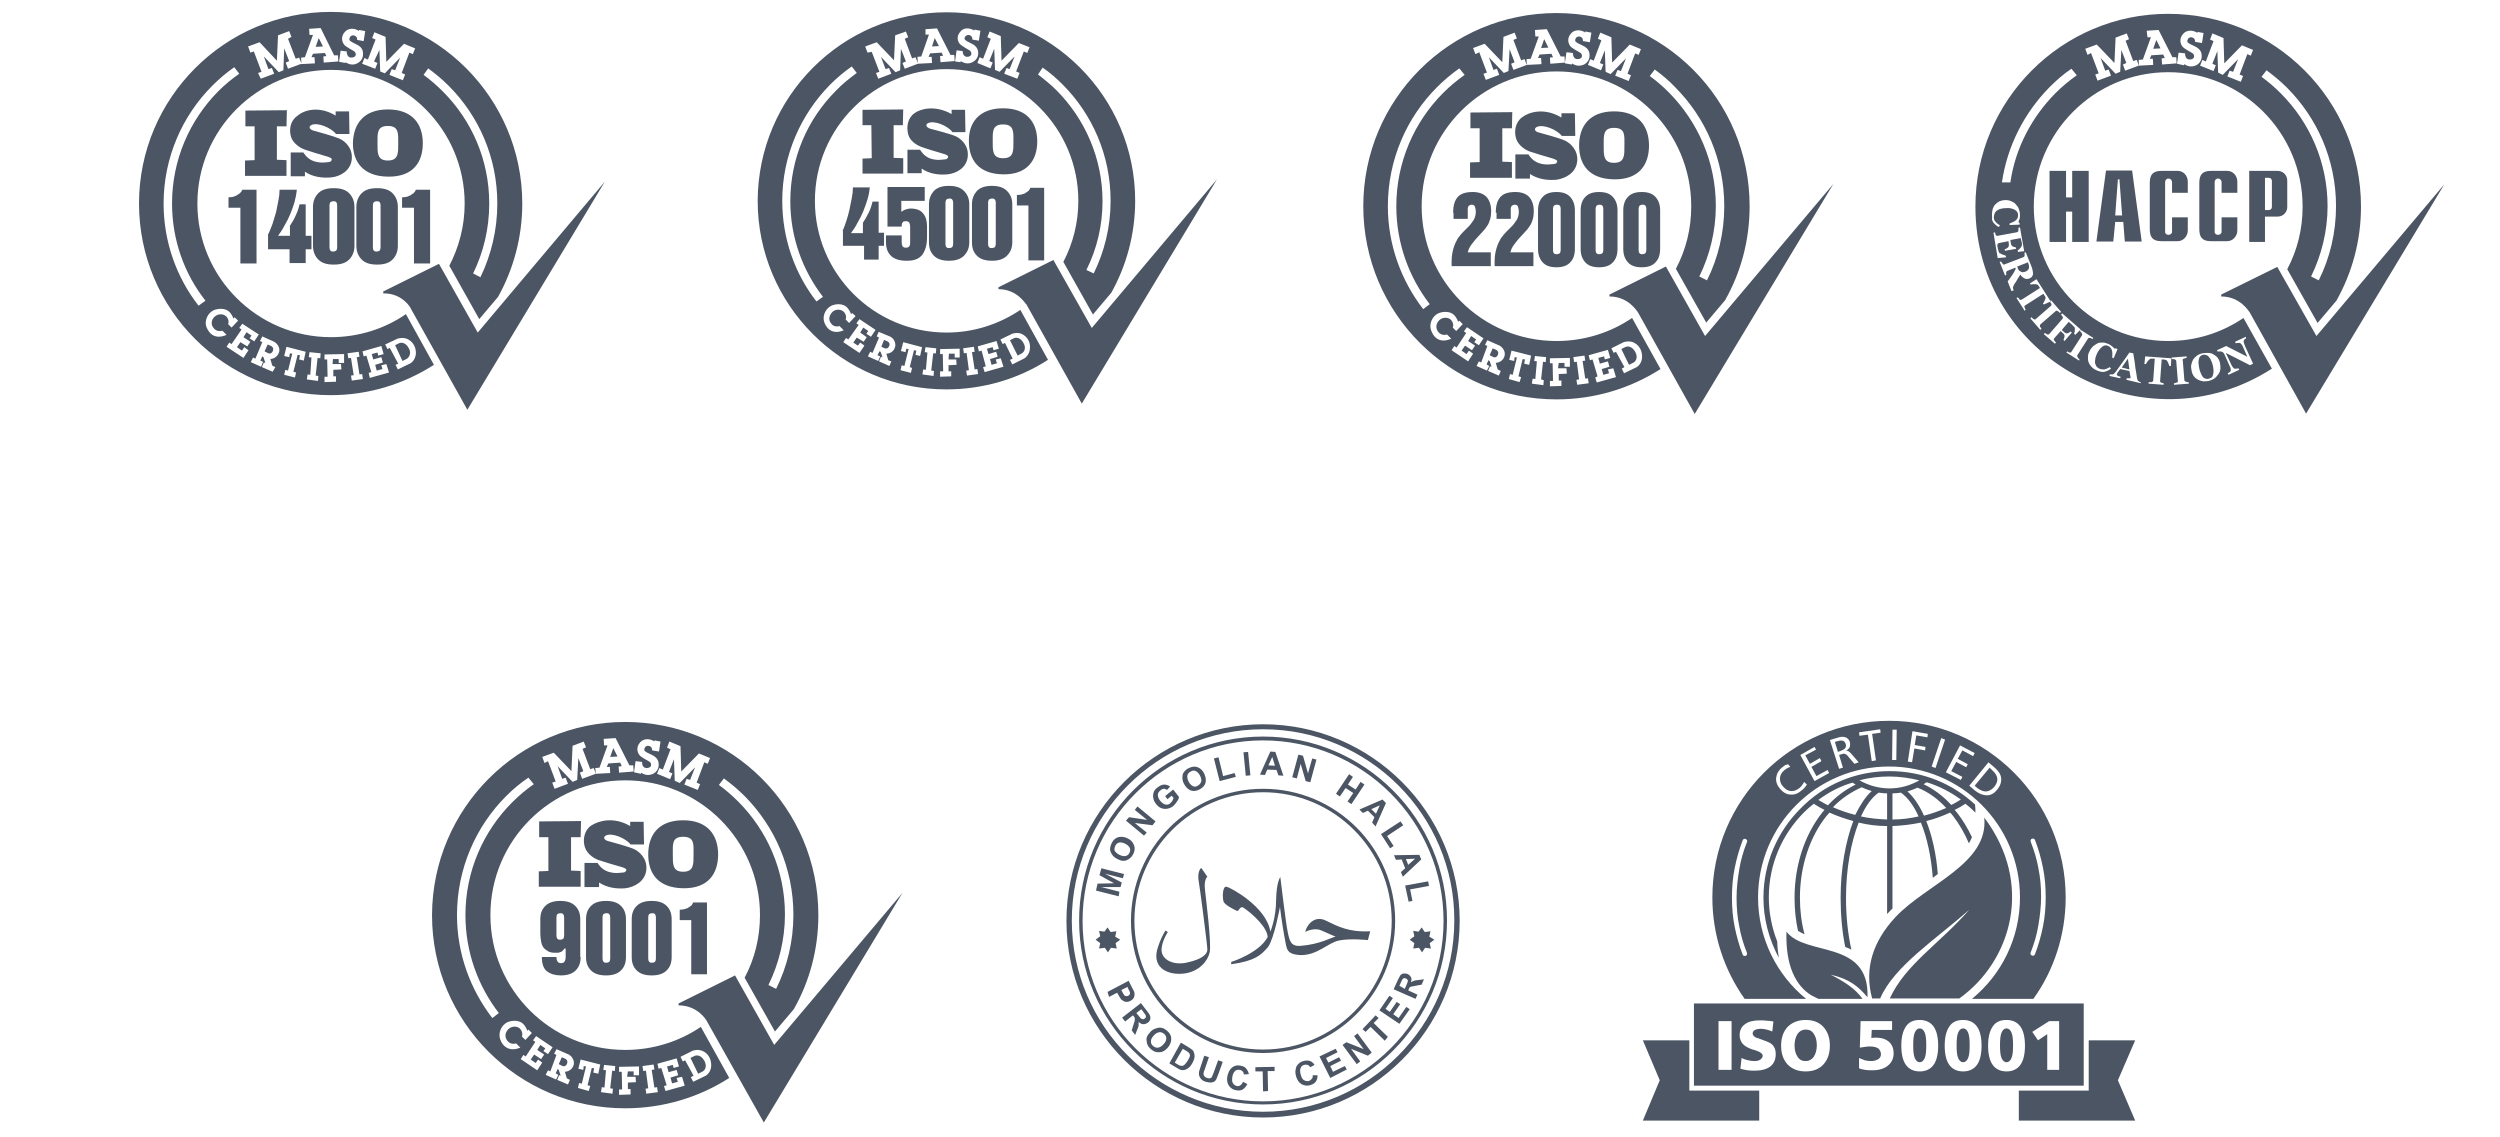
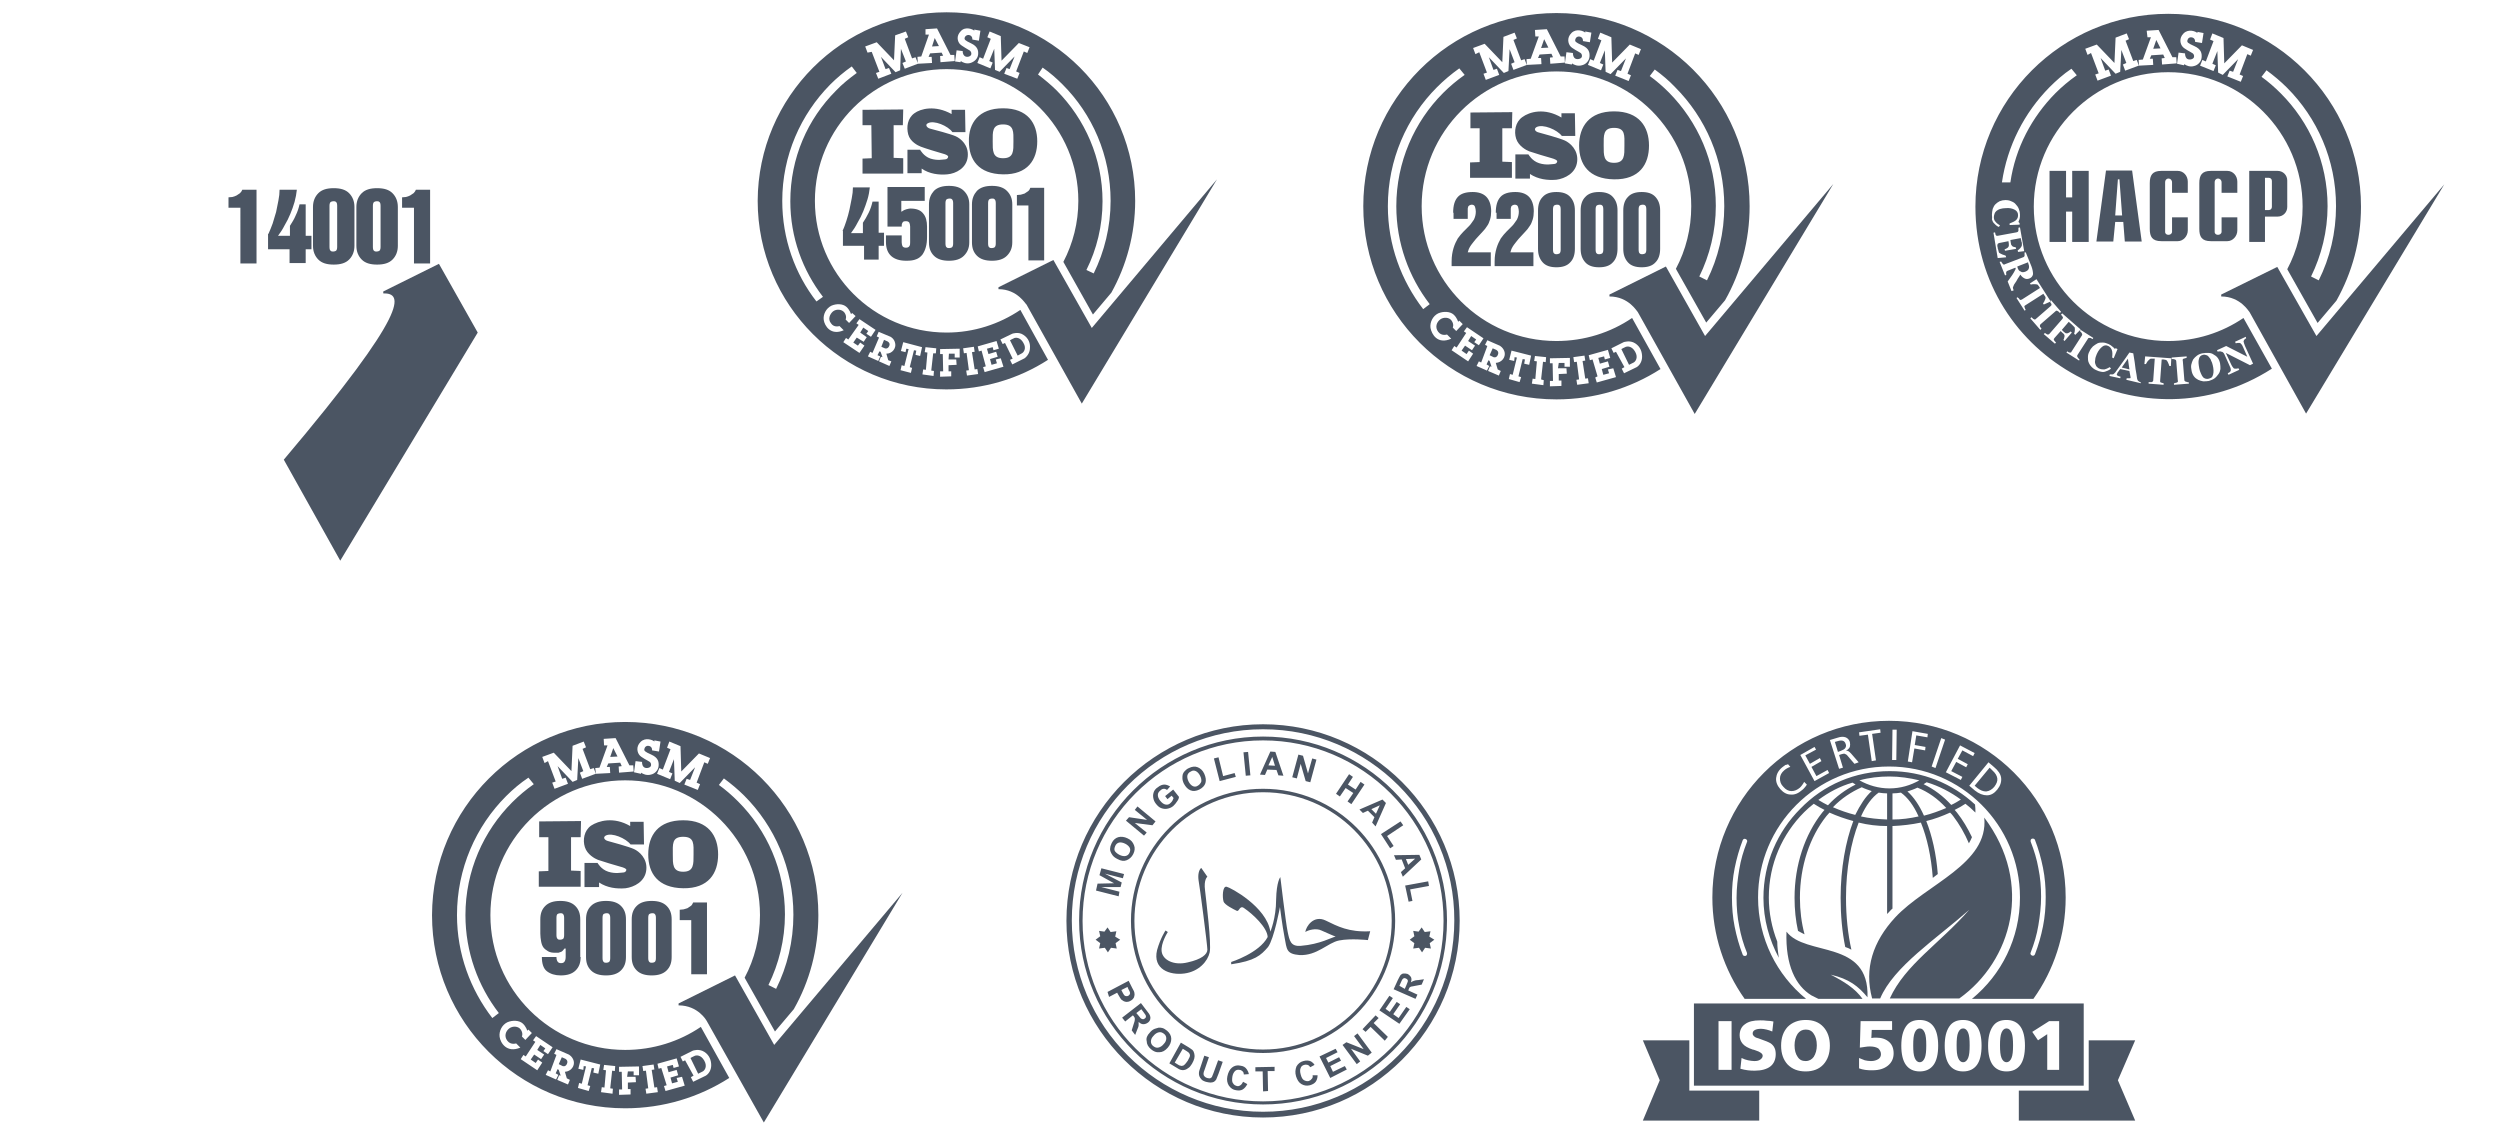
<svg xmlns="http://www.w3.org/2000/svg" version="1.1" id="Layer_2" x="0px" y="0px" viewBox="0 0 651 296" style="enable-background:new 0 0 651 296;" xml:space="preserve">
  <style type="text/css">
	.st0{fill-rule:evenodd;clip-rule:evenodd;fill:#4B5563;}
	.st1{fill:#4B5563;}
</style>
  <g>
    <path class="st0" d="M590.2,18.3c1.9,1.4,3.7,2.9,5.3,4.5c7.9,7.9,12.8,18.8,12.8,30.9c0,6.9-1.6,13.5-4.5,19.3l-2-1   c2.7-5.5,4.3-11.8,4.3-18.3c0-11.5-4.7-21.9-12.2-29.4c-1.6-1.6-3.2-3-5-4.3L590.2,18.3z M572.9,17.1l0.6-1.5l0.9,0.4l2-5.3   l-0.9-0.4l0.6-1.6l2.9,1.2l0.2,6.6l4.6-4.7l2.9,1.2l-0.6,1.5l-0.9-0.4l-2,5.3l0.9,0.4l-0.6,1.5l-3.5-1.4l0.6-1.5l0.9,0.3l1.3-3.3   l-4,4.1l-1.2-0.6l-0.2-5.6l-1.3,3.3l0.9,0.4l-0.6,1.5L572.9,17.1z M566.9,16.6l0.4-2.9l1.7,0.2c0,0-0.1,0.7,0.4,1.3   c0.5,0.5,1.5,0.3,1.8-0.1c0.3-0.4,0.1-1-0.2-1.2c-0.4-0.3-2.3-1.2-2.7-1.8c-0.5-0.6-1-2.1,0.3-3.4c1.3-1.3,3.2-0.5,3.6-0.1l0-0.3   l1.6,0.3l-0.4,2.6l-1.8-0.3c0,0,0.1-0.8-0.6-1.1c-0.8-0.3-1.3,0.2-1.4,0.7c-0.1,0.5,0,0.7,1.8,1.5c1.8,0.8,2,1.9,1.9,3   c-0.1,1.1-1,2-2,2.2c-1,0.3-2-0.1-2.5-0.5l-0.1,0.3L566.9,16.6z M561.5,10.4l1.1,2.2l-1.9,0.1L561.5,10.4z M543.6,14.3l-0.6-1.6   l3-1.1l4.6,4.8l0.3-6.6l2.9-1.1l0.6,1.5l-0.9,0.4l2,5.3l0.9-0.3l0.6,1.6l-0.1-1.6l1.1-0.1l2.1-5.8l-0.9,0L559,8l3.1-0.2l3.6,7.1   l1,0l0.1,1.6l-3.8,0.3l-0.1-1.6l0.8-0.1l-0.4-0.9l-3.1,0.2l-0.4,0.9l0.8,0l0.1,1.6l-3.8,0.2l-3.5,1.3l-0.6-1.6l0.9-0.4l-1.3-3.4   l-0.3,5.7l-1.2,0.5l-3.9-4.1l1.2,3.3l0.9-0.3l0.6,1.6l-3.5,1.3l-0.6-1.6l0.9-0.3l-2-5.3L543.6,14.3z M521.3,47.5h2.2   c1.3-9,5.6-17,11.7-23.2c1.7-1.7,3.6-3.3,5.6-4.7l-1.4-1.7c-2.1,1.4-4,3.1-5.7,4.8C527.1,29.4,522.7,38,521.3,47.5z M584.9,88.1   c-0.1,0-0.2,0.1-0.3,0.2c-0.1,0.1-0.3,0.2-0.3,0.4c-0.1,0.1-0.1,0.3,0,0.5c0,0.2,0.2,0.5,0.3,0.9l2.1,4.6l-0.8,0.4l-6.3-3.2l1.4,3   c0.2,0.4,0.3,0.6,0.5,0.8c0.1,0.2,0.3,0.3,0.4,0.3c0.1,0,0.3,0,0.5,0c0.2,0,0.4-0.1,0.5-0.1l0.2,0.4l-2.8,1.3l-0.2-0.4   c0.1-0.1,0.2-0.1,0.4-0.2c0.1-0.1,0.2-0.2,0.3-0.3c0.1-0.1,0.1-0.3,0.1-0.5c0-0.2-0.1-0.5-0.3-0.9l-1.4-3.1   c-0.1-0.2-0.2-0.3-0.3-0.4c-0.1-0.1-0.2-0.2-0.4-0.2c-0.2-0.1-0.3-0.1-0.5-0.1c-0.2,0-0.3,0-0.5,0.1l-0.2-0.4l2.4-1.1l5.5,2.8   l-1.1-2.5c-0.2-0.4-0.3-0.7-0.5-0.8c-0.1-0.2-0.3-0.3-0.4-0.3c-0.1,0-0.3,0-0.5,0c-0.2,0-0.4,0.1-0.5,0.1L582,89l2.8-1.3   L584.9,88.1z M576.3,97.5c0.1-0.3,0.1-0.7,0.1-1.1c0-0.4-0.1-0.8-0.2-1.3c-0.1-0.4-0.2-0.8-0.4-1.1c-0.1-0.4-0.3-0.7-0.5-0.9   c-0.2-0.3-0.4-0.5-0.7-0.6c-0.3-0.1-0.6-0.2-0.9-0.1c-0.6,0.1-1,0.5-1.1,1.1c-0.2,0.6-0.1,1.4,0.1,2.5c0.1,0.4,0.2,0.8,0.4,1.2   c0.2,0.4,0.3,0.7,0.5,0.9c0.2,0.3,0.4,0.4,0.7,0.5c0.3,0.1,0.6,0.1,0.9,0c0.3-0.1,0.6-0.2,0.8-0.4   C576.1,98.1,576.2,97.8,576.3,97.5z M576.4,92.3c0.4,0.2,0.8,0.5,1.1,0.9c0.3,0.4,0.5,0.9,0.6,1.4c0.1,0.5,0.1,1,0.1,1.5   c-0.1,0.5-0.2,0.9-0.5,1.3c-0.3,0.4-0.6,0.8-1,1.1c-0.4,0.3-0.9,0.5-1.5,0.7c-0.5,0.1-1,0.1-1.5,0.1c-0.5-0.1-0.9-0.2-1.3-0.4   c-0.4-0.2-0.8-0.5-1.1-0.9c-0.3-0.4-0.5-0.9-0.6-1.4c-0.1-0.6-0.2-1.1-0.1-1.6c0.1-0.5,0.3-1,0.5-1.4c0.3-0.4,0.6-0.7,1-1   c0.4-0.3,0.9-0.5,1.4-0.6c0.5-0.1,1-0.1,1.5-0.1C575.5,91.9,576,92,576.4,92.3z M570,99.9l-3.9,0.3l0-0.4c0.1,0,0.2,0,0.4-0.1   c0.2,0,0.3-0.1,0.4-0.1c0.1-0.1,0.2-0.1,0.2-0.2c0-0.1,0.1-0.2,0-0.3l-0.4-5c0-0.1,0-0.2-0.1-0.3c0-0.1-0.1-0.1-0.3-0.2   c-0.1,0-0.2-0.1-0.4-0.1c-0.2,0-0.3,0-0.4,0l0-0.4l3.9-0.3l0,0.4c-0.1,0-0.2,0-0.4,0.1c-0.1,0-0.3,0.1-0.4,0.1   c-0.1,0.1-0.2,0.1-0.2,0.2c0,0.1-0.1,0.2,0,0.3l0.4,5c0,0.1,0,0.2,0.1,0.3c0.1,0.1,0.1,0.1,0.3,0.2c0.1,0,0.2,0,0.3,0.1   c0.2,0,0.3,0,0.4,0L570,99.9z M565.3,95.3l-0.4,0c-0.1-0.3-0.2-0.6-0.4-1c-0.2-0.4-0.4-0.6-0.6-0.6c-0.1,0-0.2,0-0.4-0.1   c-0.2,0-0.3,0-0.4,0l-0.2,0l-0.4,5.5c0,0.1,0,0.2,0,0.3c0,0.1,0.1,0.2,0.2,0.2c0.1,0,0.2,0.1,0.3,0.1c0.2,0,0.3,0.1,0.4,0.1l0,0.4   l-3.9-0.3l0-0.4c0.1,0,0.2,0,0.4,0c0.2,0,0.3,0,0.4,0c0.1,0,0.2-0.1,0.3-0.2c0.1-0.1,0.1-0.2,0.1-0.3l0.4-5.6l-0.2,0   c-0.1,0-0.2,0-0.4,0c-0.2,0-0.3,0-0.4,0c-0.2,0-0.4,0.2-0.7,0.5c-0.3,0.3-0.4,0.6-0.6,0.9l-0.4,0l0.2-2l6.8,0.5L565.3,95.3z    M554.5,96.2l-0.4-2.8l-1.6,2.3L554.5,96.2z M557.5,99.8l-3.8-0.9l0.1-0.4c0.2,0,0.4,0,0.6,0c0.2,0,0.4,0,0.4-0.1c0,0,0-0.1,0-0.1   c0,0,0-0.1,0-0.1l-0.3-1.6l-2.4-0.5c-0.1,0.1-0.2,0.3-0.3,0.4c-0.1,0.2-0.2,0.3-0.3,0.4c-0.1,0.2-0.2,0.3-0.2,0.4   c0,0.1,0,0.1-0.1,0.2c0,0.1,0,0.2,0.2,0.3c0.1,0.1,0.4,0.2,0.8,0.3l-0.1,0.4l-2.8-0.6l0.1-0.4c0.1,0,0.2,0,0.4,0c0.1,0,0.3,0,0.3,0   c0.1,0,0.3-0.1,0.4-0.2c0.1-0.1,0.2-0.2,0.3-0.3c0.6-0.8,1.2-1.7,1.8-2.5c0.6-0.8,1.2-1.7,1.9-2.7l1,0.2c0.3,1.7,0.5,3.1,0.6,4.1   c0.2,1,0.3,1.8,0.4,2.5c0,0.1,0.1,0.2,0.1,0.3c0,0.1,0.1,0.2,0.2,0.3c0.1,0.1,0.2,0.1,0.3,0.2c0.1,0.1,0.2,0.1,0.3,0.1L557.5,99.8z    M545.9,96.4c-0.5-0.2-0.9-0.5-1.2-0.8c-0.3-0.3-0.6-0.7-0.8-1.2c-0.2-0.4-0.2-0.9-0.2-1.4c0-0.5,0.1-1,0.4-1.5   c0.2-0.5,0.5-0.9,0.9-1.3c0.4-0.3,0.8-0.6,1.2-0.8c0.4-0.2,0.9-0.2,1.4-0.2c0.5,0,1,0.2,1.5,0.4c0.4,0.2,0.7,0.4,0.9,0.6   c0.3,0.2,0.5,0.4,0.6,0.6l0.4-0.1l0.4,0.2l-1,2.4l-0.4-0.2c0.1-0.8,0.1-1.5-0.1-2c-0.2-0.5-0.5-0.8-0.9-1c-0.6-0.3-1.1-0.2-1.6,0.2   c-0.5,0.4-1,1-1.4,1.9c-0.2,0.5-0.4,1-0.4,1.4c-0.1,0.4-0.1,0.8,0,1.1c0.1,0.3,0.2,0.6,0.4,0.8c0.2,0.2,0.4,0.4,0.7,0.5   c0.4,0.2,0.9,0.2,1.3,0.2c0.4-0.1,0.9-0.3,1.4-0.6l0.3,0.4c-0.3,0.2-0.5,0.4-0.8,0.5c-0.3,0.1-0.5,0.2-0.8,0.3   c-0.3,0.1-0.6,0.1-1,0C546.6,96.7,546.3,96.6,545.9,96.4z M541.4,93.9l-3.3-2.1l0.2-0.3c0.1,0,0.2,0.1,0.3,0.2   c0.2,0.1,0.3,0.1,0.3,0.1c0.1,0,0.2,0,0.3,0c0.1,0,0.2-0.1,0.2-0.2l2.7-4.2c0.1-0.1,0.1-0.2,0.1-0.3c0-0.1,0-0.2-0.1-0.3   c0-0.1-0.1-0.2-0.2-0.3c-0.1-0.1-0.2-0.2-0.3-0.3l0.2-0.3l3.3,2.1l-0.2,0.3c-0.1,0-0.2-0.1-0.3-0.2c-0.1-0.1-0.3-0.1-0.4-0.1   c-0.1,0-0.2,0-0.3,0c-0.1,0.1-0.2,0.1-0.2,0.2l-2.7,4.2c-0.1,0.1-0.1,0.2-0.1,0.3c0,0.1,0,0.2,0.1,0.3c0,0.1,0.1,0.1,0.2,0.3   c0.1,0.1,0.2,0.2,0.3,0.3L541.4,93.9z M540.4,87.2l-0.3-0.3c0.1-0.3,0.2-0.6,0.2-1c0-0.4,0-0.7-0.2-0.8c-0.1-0.1-0.2-0.2-0.3-0.3   c-0.1-0.1-0.2-0.2-0.3-0.3l-0.8-0.7l-1.8,2.1l0.5,0.5c0.1,0.1,0.3,0.2,0.4,0.3c0.1,0.1,0.3,0.1,0.5,0.1c0.1,0,0.3-0.1,0.5-0.2   c0.2-0.1,0.3-0.2,0.4-0.3l0.3,0.3l-1.9,2.2l-0.3-0.3c0.1-0.1,0.2-0.3,0.2-0.5c0.1-0.2,0.1-0.4,0.1-0.5c0-0.1,0-0.3-0.1-0.4   c-0.1-0.1-0.2-0.3-0.4-0.4l-0.5-0.5L535,88c-0.1,0.1-0.1,0.2-0.2,0.3c0,0.1,0,0.2,0.1,0.3c0,0.1,0.1,0.2,0.2,0.3   c0.1,0.1,0.2,0.2,0.3,0.3l-0.3,0.3l-2.9-2.5l0.3-0.3c0.1,0.1,0.2,0.1,0.3,0.2c0.1,0.1,0.2,0.1,0.3,0.2c0.1,0,0.2,0,0.3,0   c0.1,0,0.2-0.1,0.3-0.2l3.3-3.8c0.1-0.1,0.1-0.2,0.2-0.3c0-0.1,0-0.2-0.1-0.3c0-0.1-0.1-0.2-0.2-0.3c-0.1-0.1-0.2-0.2-0.2-0.3   l0.3-0.3l4.8,4.2L540.4,87.2z M531.3,85.9l-2.6-3l0.3-0.3c0.1,0.1,0.2,0.2,0.3,0.3c0.1,0.1,0.2,0.2,0.3,0.2   c0.1,0.1,0.2,0.1,0.3,0.1c0.1,0,0.2-0.1,0.3-0.2l3.8-3.3c0.1-0.1,0.1-0.2,0.2-0.2c0-0.1,0-0.2,0-0.3c0-0.1-0.1-0.2-0.2-0.3   c-0.1-0.1-0.1-0.3-0.2-0.4l0.3-0.3l2.6,3l-0.3,0.3c-0.1-0.1-0.2-0.2-0.3-0.3c-0.1-0.1-0.2-0.2-0.3-0.2c-0.1-0.1-0.2-0.1-0.3-0.1   c-0.1,0-0.2,0.1-0.3,0.2l-3.8,3.3c-0.1,0.1-0.2,0.2-0.2,0.3c0,0.1,0,0.2,0,0.3c0,0.1,0.1,0.2,0.2,0.3c0.1,0.1,0.2,0.3,0.2,0.3   L531.3,85.9z M532.2,79.3l-0.2-0.3c0.2-0.2,0.4-0.6,0.5-0.9c0.2-0.4,0.2-0.7,0.1-0.8c0-0.1-0.1-0.2-0.2-0.3   c-0.1-0.1-0.1-0.3-0.2-0.3l-0.1-0.2l-4.7,3c-0.1,0.1-0.2,0.1-0.2,0.2c-0.1,0.1-0.1,0.2,0,0.3c0,0.1,0.1,0.2,0.1,0.3   c0.1,0.2,0.1,0.3,0.2,0.4l-0.3,0.2l-2.1-3.3l0.3-0.2c0.1,0.1,0.1,0.2,0.3,0.3c0.1,0.1,0.2,0.2,0.2,0.3c0.1,0.1,0.2,0.1,0.3,0.1   c0.1,0,0.2-0.1,0.3-0.1l4.7-3l-0.1-0.2c-0.1-0.1-0.1-0.2-0.2-0.3c-0.1-0.1-0.2-0.2-0.2-0.3c-0.1-0.1-0.4-0.2-0.8-0.2   c-0.4,0-0.8,0-1.1,0.1l-0.2-0.3l1.7-1.1l3.7,5.8L532.2,79.3z M527.5,70.7c0.4-0.2,0.7-0.4,0.8-0.8c0.1-0.3,0.1-0.7-0.1-1.2   l-0.1-0.4l-2.8,1.1l0.1,0.4c0.2,0.5,0.4,0.8,0.8,0.9C526.5,71,527,70.9,527.5,70.7z M523.8,75.8l-1-2.5c0.5-0.7,0.9-1.3,1.2-1.7   c0.3-0.4,0.6-1,0.9-1.6l-0.1-0.3l-2,0.8c-0.1,0-0.2,0.1-0.3,0.2c-0.1,0.1-0.1,0.2-0.1,0.3c0,0.1,0,0.2,0,0.3c0,0.1,0,0.3,0.1,0.3   l-0.4,0.1l-1.4-3.5l0.4-0.1c0,0.1,0.1,0.2,0.2,0.3c0.1,0.1,0.1,0.2,0.2,0.3c0.1,0.1,0.2,0.2,0.3,0.2c0.1,0,0.2,0,0.3-0.1l4.7-1.8   c0.1,0,0.2-0.1,0.3-0.2c0.1-0.1,0.1-0.2,0.1-0.3c0-0.1,0-0.2,0-0.4c0-0.1,0-0.3-0.1-0.3l0.4-0.1l1.5,3.7c0.3,0.8,0.4,1.5,0.4,2   c-0.1,0.5-0.4,0.9-0.9,1.1c-0.5,0.2-0.9,0.2-1.3,0c-0.4-0.2-0.8-0.5-1.1-1c-0.2,0.3-0.4,0.7-0.7,1.1c-0.2,0.4-0.5,0.9-0.8,1.3   c-0.1,0.1-0.2,0.3-0.3,0.6c-0.1,0.2-0.2,0.4-0.1,0.6c0,0.1,0,0.2,0.1,0.3c0,0.1,0,0.2,0.1,0.2L523.8,75.8z M525.5,65.6l-0.1-0.4   c0.2-0.1,0.5-0.4,0.7-0.6c0.2-0.3,0.4-0.5,0.4-0.8c0-0.1,0-0.2,0-0.4c0-0.2,0-0.3-0.1-0.4l-0.2-1l-2.7,0.5l0.1,0.7   c0,0.2,0.1,0.3,0.1,0.5c0.1,0.1,0.2,0.3,0.3,0.4c0.1,0.1,0.2,0.1,0.4,0.2c0.2,0,0.4,0.1,0.5,0.1l0.1,0.4l-2.9,0.5l-0.1-0.4   c0.1,0,0.3-0.1,0.5-0.2c0.2-0.1,0.3-0.2,0.4-0.3c0.1-0.1,0.2-0.3,0.2-0.4c0-0.2,0-0.3,0-0.5l-0.1-0.7l-2,0.4   c-0.2,0-0.4,0.1-0.5,0.1c-0.1,0.1-0.2,0.1-0.3,0.2c0,0.1-0.1,0.2-0.1,0.4c0,0.1,0,0.3,0.1,0.6c0,0.1,0,0.3,0.1,0.4   c0,0.2,0.1,0.3,0.1,0.4c0,0.1,0.1,0.3,0.1,0.4c0.1,0.1,0.1,0.2,0.2,0.2c0.2,0.1,0.5,0.3,0.8,0.4c0.4,0.1,0.6,0.2,0.8,0.3l0.1,0.4   l-2.2,0.2l-1.1-6.6l0.4-0.1c0,0.1,0.1,0.2,0.1,0.4c0,0.2,0.1,0.3,0.1,0.3c0.1,0.1,0.2,0.2,0.2,0.2c0.1,0,0.2,0,0.3,0l4.9-0.9   c0.1,0,0.2-0.1,0.3-0.1c0.1-0.1,0.1-0.1,0.2-0.3c0-0.1,0-0.2,0-0.4c0-0.2,0-0.3,0-0.4l0.4-0.1l1.1,6.2L525.5,65.6z M518.7,55.9   c0-0.5,0.1-1,0.2-1.5c0.2-0.5,0.4-0.9,0.7-1.2c0.3-0.3,0.7-0.6,1.1-0.8c0.5-0.2,1-0.3,1.5-0.3c0.6,0,1.1,0.1,1.5,0.3   c0.5,0.2,0.9,0.4,1.2,0.8c0.3,0.3,0.6,0.7,0.8,1.2c0.2,0.5,0.3,1,0.3,1.5c0,0.4,0,0.7-0.1,1.1c-0.1,0.3-0.2,0.6-0.3,0.8l0.3,0.3   l0,0.4l-2.6,0.1l0-0.4c0.8-0.3,1.4-0.6,1.7-0.9c0.4-0.4,0.5-0.8,0.5-1.3c0-0.6-0.3-1.1-0.9-1.4c-0.6-0.3-1.3-0.5-2.3-0.4   c-0.6,0-1,0.1-1.4,0.2c-0.4,0.1-0.7,0.3-1,0.5c-0.2,0.2-0.4,0.4-0.5,0.7c-0.1,0.3-0.2,0.6-0.2,0.9c0,0.5,0.1,0.9,0.4,1.2   c0.3,0.4,0.7,0.7,1.2,1l-0.3,0.4c-0.3-0.1-0.6-0.3-0.8-0.5c-0.2-0.2-0.4-0.4-0.6-0.6c-0.2-0.3-0.3-0.5-0.4-0.9   C518.8,56.7,518.7,56.3,518.7,55.9z M564.6,3.6c27.7,0,50.2,22.5,50.2,50.2c0,8.9-2.3,17.2-6.4,24.5l-4.9,5.8l-7.9-14   c2.6-4.9,4-10.4,4-16.3c0-19.3-15.7-35-35-35c-19.3,0-35,15.7-35,35c0,19.3,15.7,35,35,35c7.3,0,14-2.2,19.6-6l7.4,13.2   c-32.8,21.1-77.2-2.2-77.2-42.2C514.4,26.1,536.9,3.6,564.6,3.6z" />
    <path class="st0" d="M578.4,77.2l0-0.5l14.6-7.2l10.2,18L636.5,48l-36,59.7l-14.7-26.4C585.7,81.3,583.5,77.2,578.4,77.2" />
    <path class="st0" d="M589.8,46.3h1c0.4,0,0.8,0.3,0.8,0.8v6.8c0,0.4-0.3,0.8-0.8,0.8h-1V46.3z M552.6,56.1l-0.7-9.4h-0.2h-0.2   l-0.7,9.4H552.6z M550.3,62.9h-4.4l2.5-18.5h3.4h3.4l2.5,18.5h-4.4l-0.4-5.1h-2.1L550.3,62.9z M563.8,59.9c0,0.1,0,0.3,0,0.5   c0,1,1.7,1,1.8,0c0-0.2,0-0.4,0-0.5v-3.3h4.1V60c0,1.5-1.2,2.8-2.6,2.8h-4.3c-2.4,0-3-1.2-3-3.2V47.7c0-2.1,0.7-3.2,3-3.2h4.3   c1.5,0,2.6,1.3,2.6,2.8v2.9h-4.1v-2.7c0-1.3-1.8-1.4-1.8,0V59.9z M576.7,59.9c0,0.1,0,0.3,0,0.5c0,1,1.7,1,1.8,0c0-0.2,0-0.4,0-0.5   v-3.3h4.1V60c0,1.5-1.2,2.8-2.6,2.8h-4.3c-2.4,0-3-1.2-3-3.2V47.7c0-2.1,0.7-3.2,3-3.2h4.3c1.5,0,2.6,1.3,2.6,2.8v2.9h-4.1v-2.7   c0-1.3-1.8-1.4-1.8,0V59.9z M538,44.5v6.9h1.6v-6.9h4.3v18.5h-4.3v-7.9H538v7.9h-4.3V44.5H538z M585.6,44.5h7.5   c1.4,0,2.5,1.1,2.5,2.5v6.9c0,1.4-1.1,2.5-2.5,2.5h-3.3v6.6h-4.1v-6.6v-1.3V44.5z" />
  </g>
  <g>
    <g>
      <path class="st0" d="M128.2,265.1c-5.7-7.4-9.2-16.7-9.2-26.8c0-12.1,4.9-23.1,12.8-31c1.8-1.8,3.7-3.4,5.8-4.8l1.4,1.7    c-2,1.4-3.9,3-5.6,4.7c-7.5,7.5-12.2,17.9-12.2,29.4c0,9.6,3.3,18.5,8.7,25.5L128.2,265.1z M188.5,202.7c1.9,1.4,3.7,2.9,5.3,4.5    c7.9,7.9,12.8,18.9,12.8,31c0,6.9-1.6,13.5-4.5,19.3l-2-1c2.7-5.5,4.3-11.8,4.3-18.4c0-11.5-4.7-21.9-12.2-29.4    c-1.6-1.6-3.2-3-5-4.3L188.5,202.7z M171.1,201.5l0.6-1.5l0.9,0.4l2-5.3l-0.9-0.4l0.6-1.6l2.9,1.2l0.2,6.6l4.6-4.7l2.9,1.2    l-0.6,1.5l-0.9-0.4l-2,5.3l0.9,0.4l-0.6,1.5l-3.5-1.4l0.6-1.5l0.9,0.3l1.3-3.3l-4,4.1l-1.3-0.6l-0.2-5.6l-1.3,3.3l0.9,0.4    l-0.6,1.5L171.1,201.5z M165.1,201.1l0.4-2.9l1.7,0.2c0,0-0.1,0.8,0.4,1.3c0.5,0.5,1.5,0.3,1.8-0.1c0.3-0.4,0.1-1-0.2-1.2    c-0.4-0.3-2.3-1.2-2.7-1.8c-0.5-0.6-1-2.1,0.3-3.4c1.3-1.3,3.2-0.5,3.6-0.1l0-0.3l1.6,0.3l-0.4,2.6l-1.8-0.3c0,0,0.1-0.8-0.6-1.1    c-0.8-0.3-1.3,0.2-1.4,0.7c-0.1,0.5,0,0.7,1.8,1.5c1.8,0.8,2,1.9,1.9,3c-0.1,1.1-1,2-2,2.2c-1,0.3-2.1-0.1-2.5-0.5l-0.1,0.3    L165.1,201.1z M159.7,194.8l1.1,2.2l-1.9,0.1L159.7,194.8z M141.8,198.7l-0.6-1.6l3-1.1l4.6,4.8l0.3-6.6l2.9-1.1l0.6,1.5l-0.9,0.4    l2,5.3l0.9-0.3l0.6,1.6L155,200l1.1-0.1l2.1-5.8l-0.9,0l-0.1-1.7l3.1-0.2l3.6,7.1l1,0l0.1,1.6l-3.8,0.3l-0.1-1.6l0.8-0.1l-0.4-0.9    l-3.1,0.2l-0.4,0.9l0.8,0l0.1,1.6l-3.8,0.2l-3.5,1.3l-0.6-1.6l0.9-0.4l-1.3-3.4l-0.3,5.7l-1.2,0.5l-3.9-4.1l1.2,3.3l0.9-0.3    l0.6,1.6l-3.5,1.3l-0.6-1.6l0.9-0.3l-2-5.3L141.8,198.7z M168.2,278.8l-0.7,0.1l-0.2-1.3l2.9-0.4l0.2,1.3l-0.7,0.1l0.7,4.6    l0.7-0.1l0.2,1.3l-3,0.4l-0.2-1.3l0.7-0.1L168.2,278.8z M163.5,279l1.5,0l0,1l1.4,0v-2.3l-5.2,0.1l0,1.3l0.7,0l0.1,4.6l-0.8,0    l0,1.4l3-0.1l0-1.4l-0.7,0l0-1.7l2.1-0.1l-0.1-1.4h-2.2L163.5,279z M157.8,278.7l-0.7-0.1l0.2-1.3l2.9,0.3l-0.1,1.3l-0.7-0.1    l-0.5,4.6l0.7,0.1l-0.1,1.3l-3-0.4l0.2-1.3l0.7,0.1L157.8,278.7z M151.9,278.6l-1.3-0.3l0.6-2.4l5.1,1.3l-0.5,2.4l-1.3-0.3    l0.2-1.1l-0.6-0.1l-1.1,4.5l0.7,0.2l-0.4,1.3l-2.8-0.8l0.3-1.3l0.7,0.2l1.1-4.5l-0.6-0.1L151.9,278.6z M145.5,277.1l0.8-1.8    l0.9,0.4c0,0,0.9,0.4,0.4,1.4c-0.4,0.8-1.1,0.5-1.1,0.5L145.5,277.1z M144.9,274.7l-0.6-0.3l0.6-1.2l3.2,1.4c0,0,1,0.5,1.3,1.7    c0.3,1.3-0.7,2.7-2.3,2.8l0.5,1.7l0.8,0.4l-0.5,1.2l-2.8-1.2l0.5-1.2l0.4,0.1l-0.5-1.5l-0.3-0.2l-0.5,1.1l0.7,0.4l-0.6,1.2    l-2.7-1.2l0.6-1.2l0.6,0.3L144.9,274.7z M139.4,271.3l-0.6-0.4l0.8-1.1l4.3,2.9l-1.2,1.8l-1.2-0.8l0.5-0.7l-1.3-0.9l-0.8,1.3    l1.8,1.2l-0.8,1.2l-1.8-1.2l-0.9,1.3l1.3,0.9l0.6-0.9l1.1,0.8l-1.3,2l-4.3-2.9l0.7-1.1l0.6,0.4L139.4,271.3z M135.5,272.8    l-1.1-1.1c0,0-1.4,0.5-2.3-0.7c-0.9-1.2-0.4-2.5,0.5-3.2c0.9-0.7,2.4-0.6,3,0.3c0.7,1,0.3,1.8,0.3,1.8l0.9,0.9l1.7-1.8l-0.9-0.9    l-0.3,0.3c0,0-0.3-1.1-1.2-1.9c-0.9-0.8-2.6-0.9-4-0.3c-1.4,0.7-2.2,2.3-2,3.8C130.3,271.5,131.9,274.3,135.5,272.8z M179.8,275.5    c0,0,0.9-0.5,1.2-0.6c0.3-0.1,1.5-0.3,2.4,1.3c0.9,1.6,0,2.6-0.4,2.8c-0.4,0.2-1.2,0.6-1.2,0.6L179.8,275.5z M178.4,276.1    l-0.6,0.3l-0.6-1.2l3.2-1.6c0,0,1.6-0.6,3,0.3c1.4,0.9,1.8,2.3,1.8,3.5c0,1.2-0.6,2.2-1.4,2.7l-3.3,1.6l-0.6-1.2l0.7-0.4    L178.4,276.1z M172.2,278.1l-0.7,0.2l-0.3-1.3l5-1.4l0.6,2.1l-1.4,0.4l-0.2-0.8l-1.5,0.4l0.4,1.5l2.1-0.6l0.4,1.4l-2,0.6l0.4,1.5    l1.5-0.4l-0.3-1l1.4-0.3l0.7,2.3l-5,1.4l-0.4-1.3l0.7-0.2L172.2,278.1z M146.9,239c0-0.5-0.1-0.8-0.3-1c-0.2-0.2-0.4-0.2-0.7-0.2    c-0.3,0-0.5,0.1-0.7,0.2c-0.2,0.1-0.3,0.5-0.3,1v4.5c0,0.5,0.1,0.8,0.3,1c0.2,0.2,0.4,0.2,0.7,0.2c0.3,0,0.5-0.1,0.7-0.2    c0.2-0.1,0.3-0.5,0.3-1V239z M156.9,249.5c0,0.5,0.1,0.8,0.3,1c0.2,0.2,0.4,0.2,0.7,0.2c0.3,0,0.5-0.1,0.7-0.2    c0.2-0.2,0.3-0.5,0.3-1V239c0-0.5-0.1-0.8-0.3-1c-0.2-0.2-0.4-0.2-0.7-0.2c-0.3,0-0.5,0.1-0.7,0.2c-0.2,0.1-0.3,0.5-0.3,1V249.5z     M152.6,239.4c0-1.5,0.4-2.6,1.3-3.5c0.9-0.9,2.2-1.3,3.9-1.3c1.7,0,3,0.4,3.9,1.3c0.9,0.9,1.3,2,1.3,3.5v9.8    c0,1.5-0.4,2.6-1.3,3.5c-0.9,0.9-2.2,1.3-3.9,1.3c-1.7,0-3-0.4-3.9-1.3c-0.9-0.9-1.3-2-1.3-3.5V239.4z M168.8,249.5    c0,0.5,0.1,0.8,0.3,1c0.2,0.2,0.4,0.2,0.7,0.2c0.3,0,0.5-0.1,0.7-0.2c0.2-0.2,0.3-0.5,0.3-1V239c0-0.5-0.1-0.8-0.3-1    c-0.2-0.2-0.4-0.2-0.7-0.2c-0.3,0-0.5,0.1-0.7,0.2c-0.2,0.1-0.3,0.5-0.3,1V249.5z M164.5,239.4c0-1.5,0.4-2.6,1.3-3.5    c0.9-0.9,2.2-1.3,3.9-1.3s3,0.4,3.9,1.3c0.9,0.9,1.3,2,1.3,3.5v9.8c0,1.5-0.4,2.6-1.3,3.5c-0.9,0.9-2.2,1.3-3.9,1.3    s-3-0.4-3.9-1.3c-0.9-0.9-1.3-2-1.3-3.5V239.4z M177,236.9c0.3,0,0.7-0.1,1-0.1c0.4-0.1,0.7-0.2,1-0.3c0.3-0.2,0.6-0.4,0.9-0.6    c0.3-0.2,0.4-0.5,0.6-0.9h3.6v18.7H180v-14.1h-3V236.9z M142.8,218l-2.4,0v-4.1l10.9-0.1l-0.1,4.2l-2.5,0l0,8.7l2.5,0.1l0,4.1    l-10.9,0l0-4l2.5-0.1L142.8,218z M164.1,215.1V214l3.5,0l0.1,5.9l-3.5,0c-1.2-1.6-4.9-3.2-6.5-2.3c-0.8,0.5-0.2,1.2,0.6,1.4    c0.8,0.2,5.5,1.5,6.8,2.1c1.3,0.6,3.5,2.4,3.2,5.4c-0.3,3.1-3.2,4.5-5.4,4.8c-2.3,0.2-4.8-0.1-6.9-1.5l0,1.2l-3.8,0l0-6.3l3.4,0    c0,0,0.9,1.7,2.8,2.3c1.9,0.6,3.4,0.2,3.9,0.2c0.4,0,0.8-0.3,0.8-0.7c0-0.3-0.7-0.6-1.5-0.8c-0.8-0.2-5.1-1.5-5.9-1.8    c-0.8-0.3-2.8-1.4-3.4-3.3c-0.6-1.9-0.2-4.3,1.6-5.6C155.9,213.7,159.8,212.6,164.1,215.1z M177.9,217.9c3,0,2.7,2,2.7,4.6    c0,2.5,0.1,4.5-2.7,4.5c-2.8,0-2.7-2-2.7-4.5C175.2,219.9,174.9,217.9,177.9,217.9z M177.9,213.6c6.5,0,9.1,4,9.1,8.9    c0,4.9-2.5,8.9-9.1,8.8c-6.6-0.1-9.1-3.9-9.1-8.8C168.8,217.5,171.4,213.6,177.9,213.6z M151.2,249.2c0,1.5-0.4,2.6-1.3,3.5    c-0.9,0.9-2.2,1.3-3.9,1.3c-1.5,0-2.7-0.4-3.6-1.1c-0.9-0.7-1.3-2-1.3-3.7h3.8c0,0.5,0.1,0.9,0.3,1.2c0.2,0.3,0.5,0.4,0.9,0.4    c0.4,0,0.7-0.1,0.9-0.4c0.2-0.3,0.3-0.7,0.3-1.2V247L147,247c-0.2,0.2-0.3,0.4-0.5,0.6c-0.2,0.1-0.3,0.3-0.5,0.3    c-0.2,0.1-0.4,0.1-0.6,0.2c-0.2,0-0.5,0-0.8,0c-0.8,0-1.4-0.1-1.9-0.4c-0.5-0.3-0.9-0.6-1.2-1c-0.3-0.4-0.5-1-0.6-1.6    c-0.1-0.6-0.2-1.3-0.2-2v-3.7c0-1.5,0.4-2.6,1.3-3.5c0.9-0.9,2.2-1.3,3.9-1.3c1.7,0,3,0.4,3.9,1.3c0.9,0.9,1.3,2,1.3,3.5V249.2z     M162.8,188c27.8,0,50.3,22.5,50.3,50.3c0,8.9-2.3,17.3-6.4,24.5l-4.9,5.8l-7.9-14c2.6-4.9,4-10.4,4-16.3    c0-19.4-15.7-35.1-35.1-35.1c-19.4,0-35.1,15.7-35.1,35.1c0,19.4,15.7,35.1,35.1,35.1c7.3,0,14.1-2.2,19.7-6l7.4,13.3    c-7.8,5-17.1,7.9-27.1,7.9c-27.8,0-50.3-22.5-50.3-50.3C112.6,210.5,135.1,188,162.8,188z" />
      <path class="st0" d="M176.7,261.8l0-0.5l14.7-7.3l10.2,18.1l33.4-39.6l-36.1,59.8L184,265.8C184,265.8,181.8,261.8,176.7,261.8" />
    </g>
  </g>
  <g>
    <g>
      <path class="st0" d="M370.6,80.5c-5.7-7.4-9.2-16.7-9.2-26.8c0-12.1,4.9-23.1,12.8-31c1.8-1.8,3.7-3.4,5.8-4.9l1.4,1.7    c-2,1.4-3.9,3-5.6,4.7c-7.5,7.5-12.2,18-12.2,29.5c0,9.6,3.3,18.5,8.7,25.5L370.6,80.5z M430.9,18.1c1.9,1.4,3.7,2.9,5.3,4.6    c7.9,7.9,12.8,18.9,12.8,31c0,6.9-1.6,13.5-4.5,19.3l-2-1c2.7-5.5,4.3-11.8,4.3-18.4c0-11.5-4.7-21.9-12.2-29.5    c-1.6-1.6-3.2-3-5-4.3L430.9,18.1z M413.5,16.9l0.6-1.5l0.9,0.4l2-5.3l-0.9-0.4l0.6-1.6l2.9,1.2l0.2,6.6l4.6-4.7l2.9,1.2l-0.6,1.5    l-0.9-0.4l-2,5.3l0.9,0.4l-0.6,1.5l-3.5-1.4l0.6-1.5l0.9,0.3l1.3-3.3l-4,4.1l-1.3-0.6l-0.2-5.6l-1.3,3.3l0.9,0.4l-0.6,1.5    L413.5,16.9z M407.5,16.5l0.4-2.9l1.7,0.2c0,0-0.1,0.7,0.4,1.3c0.5,0.5,1.5,0.3,1.8-0.1c0.3-0.4,0.1-1-0.2-1.2    c-0.4-0.3-2.3-1.2-2.7-1.8c-0.5-0.6-1-2.1,0.3-3.4c1.3-1.3,3.2-0.5,3.6-0.1l0-0.3l1.6,0.3L414,11l-1.8-0.3c0,0,0.1-0.8-0.6-1.1    c-0.8-0.3-1.3,0.2-1.4,0.7c-0.1,0.5,0,0.7,1.8,1.5c1.8,0.8,2,1.9,1.9,3c-0.1,1.1-1,2-2,2.2c-1,0.3-2.1-0.1-2.5-0.5l-0.1,0.3    L407.5,16.5z M402.1,10.2l1.1,2.2l-1.9,0.1L402.1,10.2z M384.2,14.1l-0.6-1.6l3-1.1l4.6,4.8l0.3-6.6l2.9-1.1l0.6,1.5l-0.9,0.4    l2,5.3l0.9-0.3l0.6,1.6l-0.1-1.6l1.1-0.1l2.1-5.8l-0.9,0l-0.1-1.7l3.1-0.2l3.6,7.1l1,0l0.1,1.6l-3.8,0.3l-0.1-1.6l0.8-0.1    l-0.4-0.9l-3.1,0.2l-0.4,0.9l0.8,0l0.1,1.6l-3.8,0.2l-3.5,1.3l-0.6-1.6l0.9-0.4l-1.3-3.4l-0.3,5.7l-1.2,0.5l-3.9-4.1l1.2,3.3    l0.9-0.3l0.6,1.6l-3.5,1.3l-0.6-1.6l0.9-0.3l-2-5.3L384.2,14.1z M410.6,94.2l-0.7,0.1l-0.2-1.3l2.9-0.4l0.2,1.3l-0.7,0.1l0.7,4.6    l0.7-0.1l0.2,1.3l-3,0.4l-0.2-1.3l0.7-0.1L410.6,94.2z M405.9,94.5l1.5,0l0,1l1.4,0v-2.3l-5.2,0.1l0,1.3l0.7,0l0.1,4.6l-0.8,0    l0,1.4l3-0.1l0-1.4l-0.7,0l0-1.7l2.1-0.1l-0.1-1.4h-2.2L405.9,94.5z M400.2,94.1l-0.7-0.1l0.2-1.3l2.9,0.3l-0.1,1.3l-0.7-0.1    l-0.5,4.6L402,99l-0.1,1.3l-3-0.4l0.2-1.3l0.7,0.1L400.2,94.1z M394.3,94l-1.3-0.3l0.6-2.4l5.1,1.3l-0.5,2.4l-1.3-0.3l0.2-1.1    l-0.6-0.1l-1.1,4.5l0.7,0.2l-0.4,1.3l-2.8-0.8l0.3-1.3l0.7,0.2l1.1-4.5l-0.6-0.1L394.3,94z M387.9,92.5l0.8-1.8l0.9,0.4    c0,0,0.9,0.4,0.4,1.4c-0.4,0.8-1.1,0.5-1.1,0.5L387.9,92.5z M387.3,90.1l-0.6-0.3l0.6-1.2l3.2,1.4c0,0,1,0.5,1.3,1.7    c0.3,1.3-0.7,2.7-2.3,2.8l0.5,1.7l0.8,0.4l-0.5,1.2l-2.8-1.2l0.5-1.2l0.4,0.1l-0.5-1.5l-0.3-0.2l-0.5,1.1l0.7,0.4l-0.6,1.2    l-2.7-1.2l0.6-1.2l0.6,0.3L387.3,90.1z M381.8,86.7l-0.6-0.4l0.8-1.1l4.3,2.9l-1.2,1.8l-1.2-0.8l0.5-0.7l-1.3-0.9l-0.8,1.3    l1.8,1.2l-0.8,1.2l-1.8-1.2l-0.9,1.3l1.3,0.9l0.6-0.9l1.1,0.8l-1.3,2l-4.3-2.9l0.7-1.1l0.6,0.4L381.8,86.7z M377.9,88.2l-1.1-1.1    c0,0-1.4,0.5-2.3-0.7c-0.9-1.2-0.4-2.5,0.5-3.2c0.9-0.7,2.4-0.6,3,0.3c0.7,1,0.3,1.8,0.3,1.8l0.9,0.9l1.7-1.8l-0.9-0.9l-0.3,0.3    c0,0-0.3-1.1-1.2-1.9c-0.9-0.8-2.6-0.9-4-0.3c-1.4,0.7-2.2,2.3-2,3.8C372.8,87,374.3,89.8,377.9,88.2z M422.2,90.9    c0,0,0.9-0.5,1.2-0.6c0.3-0.1,1.5-0.3,2.4,1.3c0.9,1.6,0,2.6-0.4,2.8c-0.4,0.2-1.2,0.6-1.2,0.6L422.2,90.9z M420.8,91.6l-0.6,0.3    l-0.6-1.2l3.2-1.6c0,0,1.6-0.6,3,0.3c1.4,0.9,1.8,2.3,1.8,3.5c0,1.2-0.6,2.2-1.4,2.7l-3.3,1.6l-0.6-1.2l0.7-0.4L420.8,91.6z     M414.7,93.6l-0.7,0.2l-0.3-1.3l5-1.4l0.6,2.1l-1.4,0.4l-0.2-0.8l-1.5,0.4l0.4,1.5l2.1-0.6l0.4,1.4l-2,0.6l0.4,1.5l1.5-0.4l-0.3-1    l1.4-0.3l0.7,2.3l-5,1.4l-0.4-1.3L416,98L414.7,93.6z M385.3,33.4l-2.4,0v-4.1l10.9-0.1l-0.1,4.2l-2.5,0l0,8.7l2.5,0.1l0,4.1    l-10.9,0l0-4l2.5-0.1L385.3,33.4z M406.6,30.6v-1.1l3.5,0l0.1,5.9l-3.5,0c-1.2-1.6-4.9-3.2-6.6-2.3c-0.8,0.5-0.3,1.2,0.6,1.4    c0.8,0.2,5.5,1.5,6.8,2.1c1.3,0.6,3.5,2.4,3.2,5.4c-0.3,3.1-3.2,4.5-5.4,4.8c-2.3,0.2-4.8-0.1-6.9-1.5l0,1.2l-3.8,0l0-6.3l3.4,0    c0,0,0.9,1.7,2.8,2.3c1.9,0.6,3.4,0.2,3.9,0.2c0.4,0,0.8-0.3,0.8-0.7c0-0.3-0.7-0.6-1.4-0.8c-0.8-0.2-5.1-1.5-5.9-1.8    c-0.8-0.3-2.8-1.4-3.4-3.3c-0.6-1.9-0.2-4.3,1.6-5.6C398.3,29.1,402.2,28,406.6,30.6z M420.3,33.3c3,0,2.7,2,2.7,4.6    c0,2.5,0.1,4.5-2.7,4.5c-2.8,0-2.7-2-2.7-4.5C417.6,35.3,417.4,33.3,420.3,33.3z M420.3,29c6.5,0,9.1,4,9.1,8.9    c0,4.9-2.5,8.9-9.1,8.8c-6.6-0.1-9.1-3.9-9.1-8.8C411.2,33,413.8,29,420.3,29z M426.7,65c0,0.5,0.1,0.9,0.3,1    c0.2,0.2,0.4,0.2,0.7,0.2c0.2,0,0.5-0.1,0.7-0.2c0.2-0.2,0.3-0.5,0.3-1V54.5c0-0.5-0.1-0.9-0.3-1c-0.2-0.2-0.4-0.2-0.7-0.2    c-0.3,0-0.5,0.1-0.7,0.2c-0.2,0.2-0.3,0.5-0.3,1V65z M422.7,54.8c0-1.5,0.4-2.7,1.2-3.5c0.8-0.9,2-1.3,3.6-1.3    c1.6,0,2.8,0.4,3.6,1.3c0.8,0.9,1.2,2,1.2,3.5v10c0,1.5-0.4,2.7-1.2,3.5c-0.8,0.9-2,1.3-3.6,1.3c-1.6,0-2.8-0.4-3.6-1.3    c-0.8-0.9-1.2-2-1.2-3.5V54.8z M415.5,65c0,0.5,0.1,0.9,0.3,1c0.2,0.2,0.4,0.2,0.7,0.2c0.2,0,0.5-0.1,0.7-0.2    c0.2-0.2,0.3-0.5,0.3-1V54.5c0-0.5-0.1-0.9-0.3-1c-0.2-0.2-0.4-0.2-0.7-0.2c-0.3,0-0.5,0.1-0.7,0.2c-0.2,0.2-0.3,0.5-0.3,1V65z     M411.6,54.8c0-1.5,0.4-2.7,1.2-3.5c0.8-0.9,2-1.3,3.6-1.3c1.6,0,2.8,0.4,3.6,1.3c0.8,0.9,1.2,2,1.2,3.5v10c0,1.5-0.4,2.7-1.2,3.5    c-0.8,0.9-2,1.3-3.6,1.3c-1.6,0-2.8-0.4-3.6-1.3c-0.8-0.9-1.2-2-1.2-3.5V54.8z M404.4,65c0,0.5,0.1,0.9,0.3,1    c0.2,0.2,0.4,0.2,0.7,0.2c0.2,0,0.5-0.1,0.7-0.2c0.2-0.2,0.3-0.5,0.3-1V54.5c0-0.5-0.1-0.9-0.3-1c-0.2-0.2-0.4-0.2-0.7-0.2    c-0.3,0-0.5,0.1-0.7,0.2c-0.2,0.2-0.3,0.5-0.3,1V65z M400.5,54.8c0-1.5,0.4-2.7,1.2-3.5c0.8-0.9,2-1.3,3.6-1.3    c1.6,0,2.8,0.4,3.6,1.3c0.8,0.9,1.2,2,1.2,3.5v10c0,1.5-0.4,2.7-1.2,3.5c-0.8,0.9-2,1.3-3.6,1.3c-1.6,0-2.8-0.4-3.6-1.3    c-0.8-0.9-1.2-2-1.2-3.5V54.8z M389.5,55.4c0-1.9,0.4-3.2,1.2-4.1c0.8-0.9,2.1-1.3,3.9-1.3c1.5,0,2.7,0.4,3.5,1.2    c0.8,0.8,1.3,2.1,1.3,3.8c0,0.8-0.1,1.6-0.3,2.2c-0.2,0.6-0.4,1.2-0.8,1.7c-0.3,0.5-0.7,1-1.1,1.4c-0.4,0.4-0.8,0.9-1.2,1.3    c-0.4,0.4-0.8,0.9-1.2,1.4c-0.4,0.5-0.8,1-1.1,1.6c-0.1,0.2-0.2,0.4-0.2,0.5c0,0.1-0.1,0.2-0.1,0.3c0,0.1-0.1,0.2-0.1,0.3h6v3.6    h-10.1v-1.2c0-1.4,0.2-2.5,0.5-3.5c0.3-1,0.7-1.8,1.1-2.5c0.5-0.7,1-1.3,1.5-1.8c0.5-0.5,1-1,1.5-1.5c0.5-0.5,0.8-1.1,1.2-1.6    c0.3-0.6,0.5-1.3,0.5-2.1c0-0.4-0.1-0.9-0.2-1.2c-0.1-0.4-0.4-0.6-0.9-0.6c-0.2,0-0.4,0.1-0.6,0.2c-0.1,0.1-0.3,0.2-0.3,0.4    c-0.1,0.2-0.1,0.4-0.1,0.6c0,0.2,0,0.4,0,0.6v1.9h-3.7V55.4z M378.4,55.4c0-1.9,0.4-3.2,1.2-4.1c0.8-0.9,2.1-1.3,3.9-1.3    c1.5,0,2.7,0.4,3.5,1.2c0.8,0.8,1.3,2.1,1.3,3.8c0,0.8-0.1,1.6-0.3,2.2c-0.2,0.6-0.4,1.2-0.8,1.7c-0.3,0.5-0.7,1-1.1,1.4    c-0.4,0.4-0.8,0.9-1.2,1.3c-0.4,0.4-0.8,0.9-1.2,1.4c-0.4,0.5-0.8,1-1.1,1.6c-0.1,0.2-0.2,0.4-0.2,0.5c0,0.1-0.1,0.2-0.1,0.3    c0,0.1-0.1,0.2-0.1,0.3h6v3.6H378v-1.2c0-1.4,0.2-2.5,0.5-3.5c0.3-1,0.7-1.8,1.1-2.5c0.5-0.7,1-1.3,1.5-1.8c0.5-0.5,1-1,1.5-1.5    c0.5-0.5,0.8-1.1,1.2-1.6c0.3-0.6,0.5-1.3,0.5-2.1c0-0.4-0.1-0.9-0.2-1.2c-0.1-0.4-0.4-0.6-0.9-0.6c-0.2,0-0.4,0.1-0.6,0.2    c-0.1,0.1-0.3,0.2-0.3,0.4c-0.1,0.2-0.1,0.4-0.1,0.6c0,0.2,0,0.4,0,0.6v1.9h-3.7V55.4z M405.3,3.4c27.8,0,50.3,22.5,50.3,50.3    c0,8.9-2.3,17.3-6.4,24.5l-4.9,5.8l-7.9-14c2.6-4.9,4-10.4,4-16.3c0-19.4-15.7-35.1-35.1-35.1c-19.4,0-35.1,15.7-35.1,35.1    c0,19.4,15.7,35.1,35.1,35.1c7.3,0,14.1-2.2,19.7-6l7.4,13.3c-7.8,5-17.1,7.9-27.1,7.9c-27.8,0-50.3-22.5-50.3-50.3    C355,25.9,377.5,3.4,405.3,3.4z" />
      <path class="st0" d="M419.1,77.2l0-0.5l14.7-7.3l10.2,18.1l33.4-39.6l-36.1,59.9l-14.8-26.5C426.4,81.3,424.2,77.2,419.1,77.2" />
    </g>
  </g>
  <g>
    <polygon class="st0" points="427.8,270.9 439.9,270.9 439.9,284 458.1,284 458.1,291.8 427.8,291.8 432.2,281.3  " />
    <polygon class="st0" points="556,270.9 543.9,270.9 543.9,284 525.7,284 525.7,291.8 556,291.8 551.5,281.3  " />
    <path class="st0" d="M517.8,198.5l1.4,1.2c1.1,0.9,1.8,1.9,1.9,2.9c0.1,1-0.2,2-1,3c-0.8,1-1.7,1.5-2.7,1.5c-1,0-2.1-0.4-3.2-1.3   l-1.4-1.2L517.8,198.5z M518.1,199.9l-3.9,4.7l0.7,0.6c0.8,0.6,1.5,0.9,2.3,0.9c0.8-0.1,1.5-0.5,2.1-1.2c0.6-0.8,0.9-1.5,0.8-2.2   c-0.1-0.7-0.5-1.4-1.3-2.1L518.1,199.9z M510.4,194.1l3.8,2l-0.4,0.8l-2.8-1.5l-1.2,2.2l2.6,1.4l-0.4,0.8l-2.6-1.4l-1.3,2.4   l2.9,1.5l-0.4,0.8l-3.9-2L510.4,194.1z M505.5,192.2l1,0.4L504,200l-1-0.4L505.5,192.2z M498,190.4l4,0.7l-0.1,0.9l-2.9-0.5   l-0.4,2.5l2.8,0.5l-0.1,0.9l-2.8-0.5l-0.6,3.6l-1.1-0.2L498,190.4z M492.8,190l1.1,0l-0.1,7.9l-1.1,0L492.8,190z M484.1,190.7   l5.5-0.8l0.1,0.9l-2.2,0.3l1,6.9l-1.1,0.2l-1-6.9l-2.2,0.3L484.1,190.7z M476.5,192.7l2-0.6c0.9-0.3,1.5-0.3,2.1-0.1   c0.5,0.2,0.9,0.6,1.1,1.2c0.1,0.5,0.1,0.9,0,1.3c-0.2,0.4-0.5,0.7-1,1c0.2,0,0.5,0,0.6,0.1c0.2,0.1,0.4,0.3,0.7,0.6l2,2.3l-1.1,0.4   l-1.8-2.1c-0.2-0.3-0.5-0.4-0.7-0.5c-0.2-0.1-0.5,0-0.9,0.1l-0.6,0.2l1,3.3l-1,0.3L476.5,192.7z M477.8,193.2l0.8,2.6l0.8-0.3   c0.5-0.2,0.9-0.4,1.1-0.7c0.2-0.3,0.3-0.7,0.1-1.1c-0.1-0.4-0.4-0.7-0.7-0.8c-0.3-0.1-0.8-0.1-1.4,0.1L477.8,193.2z M468.8,196.6   l3.7-2.1l0.4,0.7l-2.8,1.5l1.2,2.2l2.6-1.5l0.4,0.8l-2.6,1.5l1.3,2.4l2.9-1.6l0.4,0.8l-3.8,2.1L468.8,196.6z M465.6,199l0.6,0.7   c-0.3,0.1-0.6,0.2-0.9,0.4s-0.5,0.3-0.7,0.5c-0.7,0.6-1.1,1.3-1.1,2.1c0,0.8,0.2,1.5,0.9,2.2c0.6,0.7,1.3,1.1,2.1,1.1   c0.8,0,1.5-0.3,2.2-0.9c0.2-0.2,0.4-0.4,0.6-0.7c0.2-0.2,0.3-0.5,0.5-0.8l0.7,0.7c-0.1,0.2-0.3,0.5-0.5,0.7   c-0.2,0.2-0.4,0.5-0.7,0.7c-1,0.9-2,1.3-3,1.2c-1,0-1.9-0.5-2.7-1.4c-0.8-0.9-1.2-1.9-1.1-2.9c0.1-1,0.6-2,1.6-2.8   c0.3-0.2,0.5-0.4,0.8-0.6C465.1,199.2,465.4,199.1,465.6,199z M454.9,248.1c0.1,0.3,0,0.7-0.3,0.8c-0.3,0.1-0.7,0-0.8-0.3   c-0.9-2.3-1.6-4.8-2.1-7.3c-0.5-2.5-0.7-5-0.7-7.6c0-2.6,0.2-5.1,0.7-7.6c0.5-2.5,1.2-5,2.1-7.3c0.1-0.3,0.5-0.5,0.8-0.3   c0.3,0.1,0.5,0.5,0.3,0.8c-0.9,2.3-1.6,4.6-2,7.1c-0.4,2.4-0.7,4.8-0.7,7.4c0,2.5,0.2,5,0.7,7.4C453.3,243.5,454,245.9,454.9,248.1   z M528.8,219.2c-0.1-0.3,0-0.7,0.3-0.8c0.3-0.1,0.7,0,0.8,0.3c0.9,2.3,1.6,4.8,2.1,7.3c0.5,2.5,0.7,5,0.7,7.6   c0,2.6-0.2,5.1-0.7,7.6c-0.5,2.5-1.2,5-2.1,7.3c-0.1,0.3-0.5,0.5-0.8,0.3c-0.3-0.1-0.5-0.5-0.3-0.8c0.9-2.3,1.6-4.6,2-7.1   c0.4-2.4,0.7-4.9,0.7-7.4c0-2.5-0.2-5-0.7-7.4C530.4,223.8,529.7,221.5,528.8,219.2z M491.9,187.7c25.4,0,46,20.6,46,46   c0,9.8-3.1,19-8.4,26.4h-16c7.7-6.3,12.5-15.8,12.5-26.4c0-18.9-15.3-34.1-34.1-34.1c-18.9,0-34.1,15.3-34.1,34.1   c0,10.7,4.9,20.2,12.5,26.4h-16c-5.3-7.5-8.4-16.6-8.4-26.4C445.9,208.3,466.5,187.7,491.9,187.7z" />
    <path class="st1" d="M487.4,206c-0.9-0.3-1.8-0.6-2.6-1c-2.7,1.2-5.3,2.9-7.5,5.2c1.8,0.8,3.8,1.5,5.8,2   C484.4,209.6,485.8,207.4,487.4,206 M491.4,206.6c-0.7,0-1.5-0.1-2.2-0.2c-1.7,1.2-3.3,3.3-4.6,6.2c2.2,0.5,4.5,0.7,6.8,0.8V206.6z    M495,206.4c-0.7,0.1-1.4,0.2-2.2,0.2v6.8c2.3,0,4.6-0.3,6.8-0.8C498.3,209.7,496.7,207.6,495,206.4z M499.3,205.1   c-0.8,0.4-1.7,0.7-2.6,1c1.6,1.4,3.1,3.6,4.3,6.3c2-0.5,3.9-1.2,5.8-2C504.6,208,502.1,206.2,499.3,205.1z M484.2,203.2   c2.3,1.3,5,2.1,7.8,2.1c2.9,0,5.5-0.8,7.8-2.1c-2.5-0.6-5.1-1-7.8-1C489.4,202.2,486.7,202.5,484.2,203.2z M473.5,208.3   c0.8,0.5,1.7,1,2.5,1.4c2.1-2.3,4.6-4.1,7.2-5.4c-0.3-0.2-0.6-0.4-0.8-0.5C479.2,204.7,476.2,206.3,473.5,208.3z M501.7,203.7   c-0.3,0.2-0.6,0.4-0.8,0.5c2.7,1.3,5.1,3.1,7.2,5.4c0.9-0.4,1.7-0.9,2.5-1.4C508,206.3,505,204.7,501.7,203.7z M465.2,242.6   c5,6.6,21.6,1.9,21.1,17.1c-2.4-2.9-4.8-4.8-9.6-5.9c3.5,1.8,6.4,3.6,8.3,6.3h-11.5c-0.6-0.3-1.2-0.6-1.8-0.9   C467.6,256.7,464.9,251.4,465.2,242.6z M516.7,212.9c1.2,12.1-15.1,17.3-23.2,26c-5.8,6.3-8.1,13.3-6,21.1h2.1   c3.5-8.3,14.6-15.5,23.2-23.1c-7.9,9-16.6,14.2-20.7,23.1h18.1C523.8,250.3,529.7,230.2,516.7,212.9z M492.1,200.8   c8.6,0,16.4,3.3,22.2,8.7c0.1,0.7,0.1,1.4,0.1,2.1l-0.1-0.1c-0.8-0.8-1.6-1.5-2.5-2.2c-0.9,0.6-1.8,1.1-2.8,1.6   c0.2,0.2,0.4,0.5,0.6,0.7c1.5,1.9,2.8,4.1,3.9,6.4c-0.2,0.5-0.5,1.1-0.8,1.6c-1.1-2.6-2.5-5-4.1-7.1c-0.2-0.3-0.5-0.6-0.8-0.9   c-2,0.9-4.1,1.7-6.2,2.2c1.5,3.8,2.6,8.5,3,13.8c-0.4,0.3-0.9,0.7-1.3,1c-0.4-5.5-1.5-10.5-3.1-14.4c-2.4,0.5-4.9,0.8-7.4,0.9v21.5   c-0.4,0.3-0.7,0.7-1,1l-0.4,0.4v-22.9c-2.5,0-5-0.3-7.4-0.9c-2,5.1-3.3,12-3.3,19.6c0,4.9,0.5,9.5,1.4,13.5c-0.5-0.3-1-0.5-1.6-0.7   c-0.8-3.9-1.2-8.2-1.2-12.8c0-7.7,1.3-14.7,3.3-20c-2.2-0.6-4.2-1.3-6.2-2.2c-0.3,0.3-0.5,0.6-0.8,0.9c-4.3,5.4-6.9,13-6.9,21.3   c0,3.3,0.4,6.5,1.2,9.5c-0.6-0.3-1.2-0.6-1.7-0.9c-0.6-2.7-0.9-5.6-0.9-8.6c0-8.6,2.7-16.5,7.2-22.2c0.2-0.2,0.4-0.5,0.6-0.7   c-1-0.5-1.9-1-2.8-1.6c-0.9,0.7-1.7,1.4-2.5,2.2c-5.7,5.7-9.2,13.5-9.2,22.2c0,4,0.8,7.9,2.2,11.5c0,1.4,0.2,2.8,0.4,4.2   c-2.5-4.7-4-10-4-15.6c0-9.1,3.7-17.3,9.6-23.2C474.8,204.4,483,200.8,492.1,200.8z" />
    <path class="st0" d="M533.6,265.9h2.6v12.7h-3.1v-9.3l-2.4,1.6l-1.5-2.2L533.6,265.9z M522.5,265.6c1.6,0,2.8,0.6,3.6,1.7   c0.8,1.1,1.2,2.8,1.2,5c0,2.2-0.4,3.9-1.2,5c-0.8,1.1-2,1.7-3.6,1.7c-1.6,0-2.8-0.6-3.6-1.7c-0.8-1.1-1.2-2.8-1.2-5   c0-2.2,0.4-3.8,1.2-5C519.7,266.1,520.9,265.6,522.5,265.6z M522.5,267.8c-0.6,0-1,0.4-1.3,1.1c-0.3,0.7-0.4,1.8-0.4,3.3   c0,1.5,0.1,2.6,0.4,3.3c0.3,0.7,0.7,1.1,1.3,1.1c0.6,0,1-0.4,1.3-1.1c0.3-0.7,0.4-1.8,0.4-3.3c0-1.5-0.1-2.6-0.4-3.3   C523.5,268.2,523.1,267.8,522.5,267.8z M511.2,265.6c1.6,0,2.8,0.6,3.6,1.7c0.8,1.1,1.2,2.8,1.2,5c0,2.2-0.4,3.9-1.2,5   c-0.8,1.1-2,1.7-3.6,1.7c-1.6,0-2.8-0.6-3.6-1.7c-0.8-1.1-1.2-2.8-1.2-5c0-2.2,0.4-3.8,1.2-5C508.4,266.1,509.6,265.6,511.2,265.6z    M511.2,267.8c-0.6,0-1,0.4-1.3,1.1c-0.3,0.7-0.4,1.8-0.4,3.3c0,1.5,0.1,2.6,0.4,3.3c0.3,0.7,0.7,1.1,1.3,1.1c0.6,0,1-0.4,1.3-1.1   c0.3-0.7,0.4-1.8,0.4-3.3c0-1.5-0.1-2.6-0.4-3.3C512.2,268.2,511.8,267.8,511.2,267.8z M499.9,265.6c1.6,0,2.8,0.6,3.6,1.7   c0.8,1.1,1.2,2.8,1.2,5c0,2.2-0.4,3.9-1.2,5c-0.8,1.1-2,1.7-3.6,1.7c-1.6,0-2.8-0.6-3.6-1.7c-0.8-1.1-1.2-2.8-1.2-5   c0-2.2,0.4-3.8,1.2-5C497.1,266.1,498.3,265.6,499.9,265.6z M499.9,267.8c-0.6,0-1,0.4-1.3,1.1c-0.3,0.7-0.4,1.8-0.4,3.3   c0,1.5,0.1,2.6,0.4,3.3c0.3,0.7,0.7,1.1,1.3,1.1c0.6,0,1-0.4,1.3-1.1c0.3-0.7,0.4-1.8,0.4-3.3c0-1.5-0.1-2.6-0.4-3.3   C500.9,268.2,500.5,267.8,499.9,267.8z M484.5,265.9h8.2v2.3h-5.3l-0.1,2.1c0.3,0,0.5-0.1,0.7-0.1c0.2,0,0.4,0,0.6,0   c1.4,0,2.5,0.4,3.3,1.1c0.8,0.7,1.2,1.7,1.2,3c0,1.3-0.5,2.4-1.5,3.2c-1,0.8-2.3,1.2-4,1.2c-0.7,0-1.3,0-1.9-0.1   c-0.6-0.1-1.1-0.2-1.6-0.4v-2.7c0.5,0.2,1,0.4,1.5,0.6c0.5,0.1,1,0.2,1.6,0.2c0.8,0,1.4-0.2,1.9-0.5c0.5-0.3,0.7-0.8,0.7-1.3   c0-0.6-0.3-1.1-0.7-1.5c-0.5-0.3-1.2-0.5-2.1-0.5c-0.4,0-0.8,0-1.3,0.1c-0.4,0.1-0.9,0.1-1.4,0.2L484.5,265.9z M470.2,265.6   c2,0,3.5,0.6,4.6,1.8c1.1,1.2,1.7,2.8,1.7,4.9c0,2.1-0.6,3.7-1.7,4.9c-1.1,1.2-2.7,1.8-4.6,1.8c-2,0-3.5-0.6-4.7-1.8   c-1.1-1.2-1.7-2.8-1.7-4.9c0-2.1,0.6-3.7,1.7-4.9C466.7,266.2,468.3,265.6,470.2,265.6z M470.2,268.1c-0.9,0-1.6,0.4-2.1,1.1   c-0.5,0.8-0.8,1.8-0.8,3c0,1.3,0.3,2.3,0.8,3c0.5,0.8,1.2,1.1,2.1,1.1c0.9,0,1.6-0.4,2.1-1.1c0.5-0.8,0.8-1.8,0.8-3   c0-1.3-0.3-2.3-0.8-3C471.8,268.4,471.1,268.1,470.2,268.1z M461.8,266l-0.3,2.6c-0.5-0.2-1-0.4-1.5-0.5c-0.5-0.1-0.9-0.2-1.4-0.2   c-0.7,0-1.2,0.1-1.6,0.3c-0.4,0.2-0.6,0.5-0.6,0.9c0,0.3,0.1,0.5,0.3,0.7c0.2,0.2,0.5,0.4,0.9,0.5c0.1,0,0.3,0.1,0.6,0.2   c1.5,0.5,2.4,0.9,2.9,1.2c0.4,0.3,0.8,0.7,1,1.2c0.2,0.4,0.3,1,0.3,1.6c0,1.4-0.5,2.5-1.4,3.2c-0.9,0.7-2.3,1.1-4,1.1   c-0.6,0-1.3,0-1.9-0.1c-0.6-0.1-1.3-0.2-1.9-0.4l0.3-2.8c0.6,0.3,1.2,0.5,1.7,0.6c0.6,0.1,1.1,0.2,1.6,0.2c0.7,0,1.2-0.1,1.6-0.4   c0.4-0.3,0.6-0.6,0.6-1c0-0.5-0.6-1-1.9-1.4c-0.3-0.1-0.5-0.2-0.7-0.2c-1.2-0.4-2.1-0.9-2.6-1.5c-0.5-0.6-0.8-1.3-0.8-2.2   c0-1.3,0.5-2.3,1.4-2.9c0.9-0.7,2.2-1,3.9-1c0.6,0,1.2,0,1.8,0.1C460.7,265.8,461.3,265.9,461.8,266z M447.5,265.9h3.4v12.7h-3.4   V265.9z M441.1,261.3h101.5v21.4H441.1V261.3z" />
  </g>
  <g>
    <g>
      <path class="st1" d="M104.6,51.4c0.3,0,0.7-0.1,1.1-0.1c0.4-0.1,0.7-0.2,1.1-0.4c0.3-0.2,0.6-0.4,0.9-0.6c0.3-0.3,0.5-0.6,0.6-0.9    h3.7v19.2h-4.2V54.1h-3.1V51.4z M97.1,64.3c0,0.5,0.1,0.9,0.3,1c0.2,0.2,0.4,0.2,0.7,0.2c0.3,0,0.5-0.1,0.7-0.2    c0.2-0.2,0.3-0.5,0.3-1V53.6c0-0.5-0.1-0.9-0.3-1c-0.2-0.2-0.4-0.2-0.7-0.2c-0.3,0-0.5,0.1-0.7,0.2c-0.2,0.2-0.3,0.5-0.3,1V64.3z     M92.8,53.9c0-1.5,0.5-2.7,1.4-3.6s2.2-1.3,4-1.3c1.8,0,3.1,0.4,4,1.3s1.4,2.1,1.4,3.6V64c0,1.5-0.5,2.7-1.4,3.6    c-0.9,0.9-2.2,1.3-4,1.3c-1.8,0-3.1-0.4-4-1.3c-0.9-0.9-1.4-2.1-1.4-3.6V53.9z M85.8,64.3c0,0.5,0.1,0.9,0.3,1    c0.2,0.2,0.4,0.2,0.7,0.2c0.3,0,0.5-0.1,0.7-0.2c0.2-0.2,0.3-0.5,0.3-1V53.6c0-0.5-0.1-0.9-0.3-1c-0.2-0.2-0.4-0.2-0.7-0.2    c-0.3,0-0.5,0.1-0.7,0.2c-0.2,0.2-0.3,0.5-0.3,1V64.3z M81.5,53.9c0-1.5,0.5-2.7,1.4-3.6s2.2-1.3,4-1.3c1.8,0,3.1,0.4,4,1.3    c0.9,0.9,1.4,2.1,1.4,3.6V64c0,1.5-0.5,2.7-1.4,3.6c-0.9,0.9-2.2,1.3-4,1.3c-1.8,0-3.1-0.4-4-1.3c-0.9-0.9-1.4-2.1-1.4-3.6V53.9z     M69.9,60.9c0.4-0.8,0.7-1.7,1.1-2.7c0.3-1,0.6-2,0.9-3c0.2-1,0.4-2,0.6-3c0.2-1,0.3-1.9,0.3-2.8h4.5c-0.1,1-0.3,2.1-0.6,3.2    c-0.3,1.1-0.7,2.1-1.1,3.1c-0.4,1-0.9,2-1.5,3c-0.5,1-1.1,1.9-1.7,2.7h3.1v-2.6c0.5-0.8,1.1-1.7,1.5-2.7c0.5-1,0.8-2,1-2.9h1.6    v8.2h1.5v3.5h-1.5v3.6h-4.2v-3.6h-5.6V60.9z M59.4,51.4c0.3,0,0.7-0.1,1.1-0.1c0.4-0.1,0.7-0.2,1.1-0.4c0.3-0.2,0.6-0.4,0.9-0.6    c0.3-0.3,0.5-0.6,0.6-0.9h3.7v19.2h-4.2V54.1h-3.1V51.4z" />
-       <path class="st0" d="M51.7,79.6C46,72.3,42.6,63,42.6,53c0-12,4.9-22.9,12.7-30.7c1.8-1.8,3.7-3.4,5.7-4.8l1.3,1.7    c-2,1.4-3.8,2.9-5.5,4.6C49.4,31.3,44.8,41.6,44.8,53c0,9.5,3.2,18.3,8.7,25.3L51.7,79.6z M111.5,17.8c1.9,1.4,3.7,2.9,5.3,4.5    c7.9,7.9,12.7,18.7,12.7,30.7c0,6.9-1.6,13.4-4.4,19.2l-1.9-1c2.7-5.5,4.2-11.7,4.2-18.2c0-11.4-4.6-21.7-12.1-29.2    c-1.5-1.5-3.2-3-5-4.3L111.5,17.8z M94.3,16.6l0.6-1.5l0.9,0.4l2-5.2l-0.9-0.4l0.6-1.5l2.9,1.2l0.2,6.5l4.6-4.7l2.9,1.2l-0.6,1.5    l-0.9-0.4l-2,5.3l0.9,0.4l-0.6,1.5l-3.5-1.4l0.6-1.5l0.9,0.3l1.3-3.3l-4,4.1l-1.2-0.5l-0.2-5.6L97.4,16l0.9,0.4l-0.6,1.5    L94.3,16.6z M88.3,16.1l0.4-2.9l1.6,0.2c0,0-0.1,0.7,0.4,1.3c0.5,0.5,1.5,0.3,1.8-0.1c0.3-0.4,0.1-0.9-0.2-1.2    c-0.4-0.3-2.3-1.2-2.7-1.8c-0.5-0.6-1-2.1,0.3-3.4c1.3-1.3,3.2-0.5,3.6-0.1l0-0.3l1.6,0.3l-0.4,2.6L93,10.4c0,0,0.1-0.8-0.6-1.1    c-0.8-0.3-1.3,0.2-1.4,0.7c-0.1,0.5,0,0.7,1.7,1.5c1.8,0.8,1.9,1.9,1.8,3c-0.1,1.1-1,1.9-2,2.2c-1,0.3-2-0.1-2.5-0.5L90,16.4    L88.3,16.1z M83,9.9l1.1,2.2l-1.9,0.1L83,9.9z M65.2,13.7l-0.6-1.6l3-1.1l4.5,4.8l0.3-6.6l2.9-1.1l0.6,1.5L75,10.1l2,5.2l0.9-0.3    l0.6,1.5L78.4,15l1-0.1l2.1-5.8l-0.9,0l-0.1-1.6l3-0.2l3.5,7.1l1,0l0.1,1.6l-3.8,0.3l-0.1-1.6l0.8-0.1l-0.4-0.8l-3.1,0.2l-0.4,0.9    l0.8,0l0.1,1.6l-3.8,0.2L75,17.9l-0.6-1.6l0.9-0.4L74,12.6l-0.2,5.7l-1.2,0.5l-3.9-4.1l1.2,3.3l0.9-0.3l0.6,1.5l-3.5,1.3L67.2,19    l0.9-0.3l-2-5.3L65.2,13.7z M91.4,93.2l-0.7,0.1L90.5,92l2.9-0.4l0.2,1.3L92.9,93l0.7,4.5l0.7-0.1l0.2,1.3l-2.9,0.4l-0.2-1.3    l0.7-0.1L91.4,93.2z M86.7,93.5l1.5,0l0,1l1.4,0v-2.3l-5.1,0.1l0,1.3l0.7,0l0.1,4.5l-0.8,0l0,1.4l3-0.1l0-1.4l-0.7,0l0-1.7    l2.1-0.1l-0.1-1.4h-2.2L86.7,93.5z M81.1,93.1L80.4,93l0.2-1.3l2.9,0.3l-0.1,1.3l-0.7-0.1l-0.5,4.6l0.7,0.1l-0.1,1.3l-2.9-0.4    l0.2-1.3l0.7,0.1L81.1,93.1z M75.3,93L74,92.7l0.6-2.4l5,1.3l-0.5,2.3l-1.2-0.3l0.2-1.1l-0.6-0.1l-1.1,4.4l0.7,0.2l-0.3,1.3    L74,97.6l0.3-1.3l0.7,0.2l1.1-4.4l-0.6-0.1L75.3,93z M68.9,91.5l0.8-1.8l0.9,0.4c0,0,0.9,0.4,0.4,1.4c-0.4,0.8-1.1,0.5-1.1,0.5    L68.9,91.5z M68.3,89.1l-0.6-0.3l0.6-1.2l3.1,1.4c0,0,1,0.5,1.3,1.7c0.3,1.2-0.7,2.7-2.3,2.8l0.5,1.7l0.8,0.4L71,96.8l-2.8-1.2    l0.5-1.2l0.4,0.1L68.6,93l-0.3-0.2l-0.5,1.1l0.7,0.3L68,95.5l-2.7-1.2l0.6-1.2l0.6,0.3L68.3,89.1z M62.9,85.8l-0.6-0.4l0.8-1.1    l4.3,2.8l-1.2,1.8l-1.2-0.8l0.5-0.7l-1.3-0.9l-0.8,1.3l1.8,1.2l-0.8,1.2l-1.8-1.1l-0.9,1.3l1.3,0.9l0.6-0.9l1.1,0.8l-1.3,2    L59,90.3l0.7-1.1l0.6,0.4L62.9,85.8z M59,87.2l-1.1-1.1c0,0-1.4,0.5-2.3-0.7c-0.9-1.1-0.4-2.5,0.5-3.1c0.9-0.7,2.3-0.6,3,0.3    c0.7,1,0.3,1.8,0.3,1.8l0.9,0.9l1.7-1.8l-0.9-0.9L60.8,83c0,0-0.3-1.1-1.2-1.9c-0.9-0.8-2.6-0.9-4-0.3c-1.4,0.7-2.2,2.3-2,3.8    C53.9,86,55.4,88.8,59,87.2z M102.9,89.9c0,0,0.9-0.5,1.2-0.6c0.3-0.1,1.5-0.2,2.3,1.3c0.9,1.5,0,2.5-0.4,2.8    c-0.4,0.2-1.2,0.6-1.2,0.6L102.9,89.9z M101.5,90.6l-0.6,0.3l-0.6-1.2l3.2-1.5c0,0,1.6-0.6,3,0.3c1.4,0.9,1.8,2.3,1.8,3.4    c0,1.1-0.6,2.2-1.4,2.7l-3.3,1.6l-0.6-1.2l0.7-0.3L101.5,90.6z M95.4,92.6l-0.7,0.2l-0.3-1.3l4.9-1.4l0.6,2.1l-1.4,0.4l-0.2-0.8    l-1.5,0.4l0.4,1.4l2.1-0.6l0.4,1.4l-2,0.6l0.4,1.5l1.5-0.4l-0.3-1l1.3-0.3l0.7,2.2l-5,1.4L96,97.1l0.7-0.2L95.4,92.6z M66.3,32.9    l-2.4,0v-4.1l10.8-0.1l-0.1,4.2l-2.5,0l0,8.7l2.5,0.1l0,4.1l-10.8,0l0-4l2.5-0.1L66.3,32.9z M87.4,30.1v-1.1l3.5,0l0.1,5.9l-3.5,0    c-1.2-1.6-4.9-3.2-6.5-2.3c-0.8,0.5-0.2,1.2,0.6,1.4c0.8,0.2,5.4,1.5,6.8,2.1c1.3,0.6,3.5,2.3,3.2,5.4c-0.3,3-3.1,4.5-5.4,4.7    c-2.2,0.2-4.8-0.1-6.8-1.5l0,1.2l-3.7,0l0-6.2l3.3,0c0,0,0.9,1.7,2.8,2.3c1.9,0.6,3.4,0.2,3.8,0.2c0.4,0,0.8-0.3,0.8-0.7    c0-0.3-0.6-0.6-1.4-0.8c-0.8-0.2-5-1.5-5.8-1.8c-0.8-0.3-2.8-1.4-3.4-3.2c-0.6-1.9-0.2-4.3,1.6-5.5C79.2,28.6,83.1,27.5,87.4,30.1    z M101,32.8c2.9,0,2.7,2,2.7,4.5c0,2.5,0.1,4.5-2.7,4.5c-2.8,0-2.7-2-2.7-4.5C98.3,34.8,98.1,32.8,101,32.8z M101,28.5    c6.5,0,9.1,3.9,9.1,8.8c0,4.9-2.5,8.8-9.1,8.7c-6.5-0.1-9.1-3.9-9.1-8.7C92,32.4,94.6,28.5,101,28.5z M86.1,3.1    C113.6,3.1,136,25.5,136,53c0,8.8-2.3,17.1-6.3,24.3l-4.9,5.8l-7.8-13.9c2.5-4.8,4-10.3,4-16.2c0-19.2-15.6-34.8-34.8-34.8    c-19.2,0-34.8,15.6-34.8,34.8c0,19.2,15.6,34.8,34.8,34.8c7.2,0,14-2.2,19.5-6L113,95c-7.8,5-17,7.9-26.9,7.9    c-27.5,0-49.9-22.3-49.9-49.9C36.2,25.5,58.6,3.1,86.1,3.1z" />
-       <path class="st0" d="M99.8,76.4l0-0.5l14.5-7.2l10.1,17.9l33.1-39.3l-35.8,59.4l-14.7-26.3C107.1,80.4,104.9,76.3,99.8,76.4" />
+       <path class="st0" d="M99.8,76.4l0-0.5l14.5-7.2l10.1,17.9l-35.8,59.4l-14.7-26.3C107.1,80.4,104.9,76.3,99.8,76.4" />
    </g>
  </g>
  <g>
    <path class="st1" d="M240.8,48.7v3.6h-6.1v2.8h0.1c0.4-0.3,0.8-0.5,1.2-0.6c0.4-0.1,0.8-0.2,1-0.2c1.6,0,2.7,0.4,3.4,1.3   c0.7,0.8,1,2,1,3.4v2.7c0,1-0.1,1.9-0.3,2.6c-0.2,0.8-0.5,1.4-0.9,2c-0.4,0.5-1,1-1.6,1.2c-0.7,0.3-1.5,0.4-2.6,0.4   c-1.7,0-3-0.4-3.9-1.2c-0.9-0.8-1.4-2-1.4-3.7v-1.7h4.1v1.8c0,0.4,0.1,0.7,0.2,1c0.2,0.3,0.5,0.4,0.9,0.4c0.4,0,0.7-0.1,0.9-0.4   c0.2-0.3,0.2-0.6,0.2-1v-4.1c0-0.4-0.1-0.7-0.2-1c-0.2-0.3-0.5-0.4-0.9-0.4c-0.5,0-0.8,0.1-0.9,0.4c-0.2,0.3-0.2,0.6-0.2,1h-3.7   V48.7H240.8z M264.7,50.8c0.3,0,0.7-0.1,1.1-0.1c0.4-0.1,0.7-0.2,1-0.3c0.3-0.2,0.6-0.4,0.9-0.6c0.3-0.2,0.5-0.6,0.6-0.9h3.6v18.9   h-4.1V53.5h-3V50.8z M257.3,63.4c0,0.5,0.1,0.9,0.3,1c0.2,0.2,0.4,0.2,0.7,0.2c0.3,0,0.5-0.1,0.7-0.2c0.2-0.2,0.3-0.5,0.3-1V52.9   c0-0.5-0.1-0.8-0.3-1c-0.2-0.2-0.4-0.2-0.7-0.2c-0.3,0-0.5,0.1-0.7,0.2c-0.2,0.2-0.3,0.5-0.3,1V63.4z M253.1,53.2   c0-1.5,0.5-2.6,1.3-3.5c0.9-0.9,2.2-1.3,3.9-1.3c1.7,0,3,0.4,3.9,1.3c0.9,0.9,1.4,2,1.4,3.5v9.9c0,1.5-0.5,2.6-1.4,3.5   c-0.9,0.9-2.2,1.3-3.9,1.3c-1.7,0-3-0.4-3.9-1.3c-0.9-0.9-1.3-2-1.3-3.5V53.2z M246.2,63.4c0,0.5,0.1,0.9,0.3,1   c0.2,0.2,0.4,0.2,0.7,0.2c0.3,0,0.5-0.1,0.7-0.2c0.2-0.2,0.3-0.5,0.3-1V52.9c0-0.5-0.1-0.8-0.3-1c-0.2-0.2-0.4-0.2-0.7-0.2   c-0.3,0-0.5,0.1-0.7,0.2c-0.2,0.2-0.3,0.5-0.3,1V63.4z M241.9,53.2c0-1.5,0.5-2.6,1.3-3.5c0.9-0.9,2.2-1.3,3.9-1.3   c1.7,0,3,0.4,3.9,1.3c0.9,0.9,1.4,2,1.4,3.5v9.9c0,1.5-0.5,2.6-1.4,3.5c-0.9,0.9-2.2,1.3-3.9,1.3c-1.7,0-3-0.4-3.9-1.3   c-0.9-0.9-1.3-2-1.3-3.5V53.2z M219.4,60.1c0.4-0.8,0.7-1.7,1-2.6c0.3-1,0.6-1.9,0.8-2.9c0.2-1,0.4-2,0.6-3c0.2-1,0.3-1.9,0.3-2.8   h4.4c-0.1,1-0.3,2.1-0.6,3.1c-0.3,1-0.7,2.1-1.1,3.1c-0.4,1-0.9,2-1.5,3c-0.5,1-1.1,1.9-1.7,2.7h3.1V58c0.5-0.7,1-1.6,1.5-2.6   c0.5-1,0.8-2,1-2.9h1.6v8.1h1.4v3.4h-1.4v3.6H225v-3.6h-5.5V60.1z" />
    <path class="st0" d="M212.6,78.5c-5.6-7.2-8.9-16.3-8.9-26.2c0-11.8,4.8-22.5,12.5-30.3c1.7-1.7,3.6-3.3,5.6-4.7l1.3,1.7   c-1.9,1.4-3.8,2.9-5.4,4.6c-7.4,7.4-11.9,17.5-11.9,28.8c0,9.4,3.2,18,8.5,24.9L212.6,78.5z M271.5,17.6c1.9,1.3,3.6,2.8,5.2,4.4   c7.7,7.7,12.5,18.4,12.5,30.3c0,6.8-1.6,13.2-4.4,18.9l-1.9-0.9c2.7-5.4,4.2-11.5,4.2-17.9c0-11.2-4.6-21.4-11.9-28.8   c-1.5-1.5-3.2-2.9-4.9-4.2L271.5,17.6z M254.5,16.4l0.6-1.5l0.9,0.4l2-5.2l-0.9-0.4l0.6-1.5l2.9,1.2l0.2,6.4l4.5-4.6l2.8,1.1   l-0.6,1.5l-0.9-0.4l-2,5.2l0.9,0.4l-0.6,1.5l-3.4-1.3l0.6-1.5l0.8,0.3l1.3-3.3l-3.9,4l-1.2-0.5l-0.2-5.5l-1.3,3.2l0.9,0.4l-0.6,1.5   L254.5,16.4z M248.7,16l0.4-2.9l1.6,0.2c0,0-0.1,0.7,0.4,1.2c0.5,0.5,1.4,0.3,1.7-0.1c0.3-0.4,0.1-0.9-0.2-1.2   c-0.4-0.3-2.2-1.2-2.7-1.8c-0.5-0.6-1-2,0.3-3.3c1.2-1.3,3.1-0.5,3.5-0.1l0-0.3l1.6,0.3l-0.4,2.6l-1.7-0.3c0,0,0.1-0.8-0.6-1.1   c-0.7-0.3-1.3,0.2-1.4,0.6c-0.1,0.5,0,0.7,1.7,1.5c1.7,0.8,1.9,1.9,1.8,2.9c-0.1,1.1-1,1.9-2,2.2c-1,0.3-2-0.1-2.5-0.5l-0.1,0.3   L248.7,16z M243.4,9.9l1.1,2.1l-1.8,0.1L243.4,9.9z M225.9,13.7l-0.6-1.6l3-1.1l4.5,4.7l0.3-6.5l2.8-1l0.6,1.5l-0.9,0.4l1.9,5.1   l0.9-0.3l0.6,1.5l-0.1-1.6l1-0.1l2-5.7l-0.9,0L241,7.6l3-0.2l3.5,6.9l1,0l0.1,1.6l-3.7,0.3l-0.1-1.6l0.8-0.1l-0.4-0.8l-3,0.2   l-0.4,0.9l0.8,0l0.1,1.6l-3.7,0.2l-3.4,1.3l-0.6-1.5l0.9-0.4l-1.3-3.3l-0.2,5.6l-1.2,0.5l-3.8-4l1.2,3.2l0.9-0.3l0.6,1.5l-3.4,1.3   l-0.6-1.5l0.9-0.3l-2-5.2L225.9,13.7z M251.7,91.9L251,92l-0.2-1.3l2.8-0.4l0.2,1.3l-0.7,0.1l0.7,4.5l0.7-0.1l0.2,1.3l-2.9,0.4   l-0.2-1.3l0.7-0.1L251.7,91.9z M247.1,92.1l1.5,0l0,1l1.3,0v-2.3l-5.1,0.1l0,1.3l0.7,0l0.1,4.5l-0.8,0l0,1.4l2.9-0.1l0-1.3l-0.7,0   l0-1.6l2.1-0.1l-0.1-1.4H247L247.1,92.1z M241.5,91.8l-0.7-0.1l0.2-1.3l2.8,0.3l-0.1,1.3L243,92l-0.5,4.5l0.7,0.1l-0.1,1.3   l-2.9-0.4l0.2-1.3l0.7,0.1L241.5,91.8z M235.8,91.7l-1.2-0.3l0.6-2.3l4.9,1.3l-0.5,2.3l-1.2-0.3l0.2-1.1l-0.6-0.1l-1.1,4.4l0.6,0.2   l-0.3,1.3l-2.7-0.7l0.3-1.3l0.7,0.2l1.1-4.4l-0.6-0.1L235.8,91.7z M229.5,90.3l0.7-1.8l0.9,0.4c0,0,0.9,0.4,0.4,1.3   c-0.4,0.8-1.1,0.5-1.1,0.5L229.5,90.3z M228.9,87.9l-0.6-0.3l0.5-1.2l3.1,1.3c0,0,1,0.5,1.2,1.7c0.3,1.2-0.7,2.7-2.3,2.7l0.5,1.7   l0.8,0.3l-0.5,1.2l-2.7-1.2l0.5-1.2l0.4,0.1l-0.5-1.4l-0.3-0.1l-0.5,1l0.7,0.3l-0.5,1.2l-2.7-1.2l0.6-1.2l0.6,0.3L228.9,87.9z    M223.6,84.6l-0.6-0.4l0.8-1.1l4.2,2.8l-1.2,1.8l-1.2-0.8l0.5-0.7l-1.3-0.9l-0.8,1.3l1.7,1.2l-0.8,1.2l-1.8-1.1l-0.9,1.3l1.2,0.8   l0.6-0.8l1.1,0.8l-1.3,1.9l-4.2-2.8l0.7-1.1l0.6,0.4L223.6,84.6z M219.7,86l-1.1-1.1c0,0-1.4,0.5-2.2-0.7c-0.9-1.1-0.3-2.4,0.5-3.1   c0.9-0.7,2.3-0.6,3,0.3c0.7,1,0.3,1.8,0.3,1.8l0.9,0.9l1.7-1.8l-0.9-0.8l-0.3,0.3c0,0-0.3-1.1-1.2-1.9c-0.9-0.8-2.5-0.9-3.9-0.3   c-1.4,0.7-2.2,2.3-2,3.7C214.7,84.8,216.3,87.5,219.7,86z M263,88.6c0,0,0.9-0.5,1.2-0.6c0.3-0.1,1.5-0.2,2.3,1.3   c0.9,1.5,0,2.5-0.4,2.7c-0.4,0.2-1.1,0.6-1.1,0.6L263,88.6z M261.7,89.3l-0.6,0.3l-0.6-1.2l3.1-1.5c0,0,1.6-0.6,2.9,0.3   c1.4,0.9,1.8,2.3,1.7,3.4c0,1.1-0.6,2.1-1.4,2.7l-3.2,1.6l-0.6-1.2l0.7-0.3L261.7,89.3z M255.6,91.3l-0.7,0.2l-0.3-1.3l4.9-1.4   l0.6,2l-1.4,0.4l-0.2-0.8l-1.5,0.4l0.4,1.4l2-0.6l0.4,1.3l-2,0.6l0.4,1.5l1.4-0.4l-0.3-1l1.3-0.3l0.7,2.2l-4.9,1.4l-0.4-1.3   l0.7-0.2L255.6,91.3z M226.9,32.6l-2.3,0v-4l10.6-0.1l-0.1,4.1l-2.4,0l0,8.5l2.5,0.1l0,4l-10.6,0l0-3.9l2.4-0.1L226.9,32.6z    M247.8,29.7v-1.1l3.5,0l0.1,5.8l-3.4,0c-1.1-1.6-4.8-3.2-6.4-2.3c-0.8,0.4-0.2,1.2,0.6,1.4c0.8,0.2,5.4,1.4,6.7,2   c1.3,0.6,3.4,2.3,3.1,5.3c-0.3,3-3.1,4.4-5.3,4.6c-2.2,0.2-4.7-0.1-6.7-1.5l0,1.2l-3.7,0l0-6.1l3.3,0c0,0,0.9,1.7,2.7,2.3   c1.9,0.6,3.3,0.2,3.8,0.2c0.4,0,0.8-0.3,0.8-0.7c0-0.3-0.6-0.6-1.4-0.8c-0.8-0.2-5-1.5-5.7-1.8c-0.8-0.3-2.8-1.3-3.3-3.2   c-0.5-1.9-0.2-4.2,1.6-5.5C239.7,28.3,243.5,27.3,247.8,29.7z M261.2,32.4c2.9,0,2.7,2,2.7,4.4c0,2.5,0.1,4.4-2.7,4.4   c-2.8,0-2.7-2-2.7-4.4C258.5,34.4,258.3,32.4,261.2,32.4z M261.2,28.2c6.4,0,8.9,3.9,8.9,8.6c0,4.8-2.5,8.7-8.9,8.6   c-6.4-0.1-8.9-3.8-8.9-8.6C252.2,32.1,254.8,28.2,261.2,28.2z M246.5,3.2c27.1,0,49.1,22,49.1,49.1c0,8.7-2.3,16.9-6.2,23.9   l-4.8,5.7l-7.7-13.7c2.5-4.8,3.9-10.2,3.9-15.9c0-18.9-15.3-34.3-34.3-34.3c-18.9,0-34.3,15.3-34.3,34.3   c0,18.9,15.3,34.3,34.3,34.3c7.1,0,13.7-2.2,19.2-5.9l7.2,13c-7.6,4.9-16.7,7.7-26.5,7.7c-27.1,0-49.1-22-49.1-49.1   C197.4,25.2,219.3,3.2,246.5,3.2z" />
    <path class="st0" d="M260,75.3l0-0.5l14.3-7.1l10,17.7l32.6-38.7l-35.2,58.4l-14.4-25.8C267.1,79.3,265,75.3,260,75.3" />
  </g>
  <path class="st1" d="M320.6,251.1v-0.6c0,0,7.3-2.3,9.5-6.5c-0.1-2.5-3.9-6-6.1-7.5c-0.4-0.3-0.7-0.4-1.1,0c-0.4,0.5-0.5,0.9-1,0.6  c-0.6-0.3-3.1-1.5-3.3-2.4c-0.3-1-0.3-4,0.8-3.8c1,0.2,10.4,5.2,11.4,11.7c0,0,1.5-3.5,1.5-8.3c0.1-4.8,1.1-5.9,1.1-5.9  s1.4,11.8,1.9,14.2c0.5,2.4,0.8,3.9,3.4,3.7c5.1-0.4,8.2-2.3,9.1-2.4c0,0-2.2-0.9-3.7-1.6c-1.4-0.7-3.5-0.1-4.2,0.4  c0.2-1.5,2.2-4.5,5.3-3c3.1,1.5,6,3.1,11.6,2.8c-0.3,1.2-0.6,2.3-0.6,2.3s-4.5-0.5-7.5,0.1c-3,0.6-5.7,4-10.3,3.8  c-3.5-0.3-3.3-1.5-3.9-4.6c-0.6-3.1-1.2-7.9-1.2-7.9s-1.5,8.2-3.1,10.4C328.3,248.8,326.8,250.2,320.6,251.1 M328.9,274.2  c-19,0-34.4-15.4-34.4-34.4c0-19,15.4-34.4,34.4-34.4c19,0,34.4,15.4,34.4,34.4C363.3,258.7,347.9,274.2,328.9,274.2z M328.9,206.3  c-18.5,0-33.5,15-33.5,33.5c0,18.5,15,33.5,33.5,33.5c18.5,0,33.5-15,33.5-33.5C362.4,221.3,347.4,206.3,328.9,206.3z M291.3,233.4  l-5.9-1.5l0.4-1.8l4.3-0.1l-3.8-2.1l0.5-1.8l5.9,1.5l-0.3,1.1l-4.7-1.2l4.4,2.3l-0.3,1.2l-5,0l4.7,1.2L291.3,233.4z M291,223.7  c-0.6-0.3-1-0.6-1.3-1c-0.2-0.3-0.4-0.6-0.5-0.9c-0.1-0.3-0.2-0.6-0.1-1c0-0.4,0.2-0.8,0.4-1.3c0.4-0.8,1-1.3,1.7-1.5  c0.7-0.2,1.6-0.1,2.4,0.3c0.9,0.4,1.4,1,1.7,1.8c0.3,0.7,0.2,1.5-0.2,2.3c-0.4,0.8-1,1.3-1.7,1.6C292.7,224.3,291.9,224.2,291,223.7  z M291.5,222.6c0.6,0.3,1.2,0.4,1.6,0.3c0.5-0.1,0.8-0.4,1-0.8c0.2-0.4,0.3-0.9,0.1-1.3c-0.2-0.4-0.6-0.8-1.2-1.1  c-0.6-0.3-1.2-0.4-1.6-0.3c-0.4,0.1-0.8,0.4-1,0.9c-0.2,0.5-0.3,0.9-0.1,1.3C290.5,221.9,290.9,222.3,291.5,222.6z M297.9,217.6  l-4.7-3.9l0.8-0.9l4.7,0.7l-3.2-2.6l0.7-0.9l4.7,3.9l-0.8,1l-4.6-0.6l3.1,2.5L297.9,217.6z M304,208.1l-0.6-0.8l2.1-1.7l1.5,1.9  c0,0.4-0.2,0.8-0.5,1.2c-0.3,0.5-0.6,0.8-1,1.2c-0.5,0.4-1,0.6-1.6,0.7c-0.5,0.1-1.1,0-1.6-0.2c-0.5-0.2-0.9-0.6-1.3-1.1  c-0.4-0.5-0.6-1-0.7-1.6c-0.1-0.6,0-1.1,0.2-1.6c0.2-0.4,0.5-0.8,1-1.1c0.6-0.5,1.2-0.7,1.7-0.7c0.5,0,1,0.2,1.5,0.5l-0.8,0.9  c-0.3-0.2-0.5-0.3-0.8-0.3c-0.3,0-0.6,0.1-0.9,0.4c-0.4,0.3-0.7,0.7-0.7,1.2c0,0.5,0.2,1,0.6,1.5c0.5,0.6,0.9,0.9,1.4,1  c0.5,0.1,0.9,0,1.3-0.4c0.2-0.2,0.4-0.4,0.5-0.6c0.1-0.2,0.2-0.5,0.3-0.7l-0.5-0.6L304,208.1z M308.3,204.1  c-0.3-0.6-0.4-1.1-0.4-1.5c0-0.3,0-0.7,0.1-1c0.1-0.3,0.3-0.6,0.5-0.8c0.3-0.3,0.6-0.6,1.1-0.8c0.8-0.4,1.6-0.5,2.3-0.2  c0.7,0.3,1.3,0.8,1.7,1.7c0.4,0.9,0.5,1.7,0.3,2.4c-0.2,0.7-0.8,1.3-1.6,1.7c-0.8,0.4-1.6,0.5-2.3,0.2  C309.3,205.5,308.8,205,308.3,204.1z M309.5,203.5c0.3,0.6,0.7,1,1.1,1.2c0.4,0.2,0.9,0.2,1.3-0.1c0.4-0.2,0.7-0.6,0.9-1  c0.1-0.5,0-1-0.3-1.6c-0.3-0.6-0.7-1-1.1-1.2c-0.4-0.2-0.9-0.2-1.3,0.1c-0.5,0.2-0.8,0.6-0.9,1C309.1,202.3,309.2,202.9,309.5,203.5  z M317.6,203.4l-1.5-5.9l1.2-0.3l1.2,4.9l3-0.8l0.3,1L317.6,203.4z M324.4,202l-0.6-6.1l1.2-0.1l0.6,6.1L324.4,202z M334.2,202  l-1.3-0.1l-0.5-1.4l-2.4-0.1l-0.6,1.4l-1.3-0.1l2.7-6l1.3,0.1L334.2,202z M332,199.4l-0.7-2.3l-1,2.2L332,199.4z M336.5,202.4  l1.6-5.9l1.2,0.3l1.3,4.6l1.1-3.9l1.1,0.3l-1.6,5.9l-1.2-0.3l-1.3-4.5l-1,3.8L336.5,202.4z M347.9,206.7l3.4-5.1l1,0.7l-1.3,2l2,1.3  l1.3-2l1,0.7l-3.4,5.1l-1-0.7l1.5-2.2l-2-1.3l-1.5,2.2L347.9,206.7z M358.2,215.2l-0.9-1l0.6-1.4l-1.7-1.7l-1.3,0.6l-0.9-0.9l6-2.6  l0.9,0.9L358.2,215.2z M358.3,211.9l1-2.2l-2.2,1L358.3,211.9z M359.6,217.2l5.1-3.3l0.7,1l-4.2,2.8l1.7,2.6l-0.9,0.6L359.6,217.2z   M365.3,228.3l-0.5-1.2l1.1-1l-0.9-2.3l-1.5,0.1l-0.5-1.2l6.6-0.1l0.5,1.2L365.3,228.3z M366.7,225.2l1.8-1.6l-2.4,0.1L366.7,225.2z   M365.9,230.6l6-1.1l0.2,1.2l-4.9,0.9l0.6,3l-1,0.2L365.9,230.6z M288.4,258.3l5.5-2.9l0.9,1.8c0.4,0.7,0.6,1.1,0.6,1.4  c0.1,0.4,0,0.7-0.1,1.1c-0.2,0.4-0.5,0.7-0.9,0.9c-0.3,0.2-0.7,0.3-1,0.3c-0.3,0-0.6-0.1-0.8-0.2c-0.2-0.1-0.4-0.3-0.6-0.4  c-0.2-0.2-0.4-0.6-0.7-1.1l-0.4-0.7l-2.1,1.1L288.4,258.3z M293.6,257l-1.6,0.8l0.3,0.6c0.2,0.4,0.4,0.7,0.5,0.8  c0.1,0.1,0.3,0.2,0.5,0.2c0.2,0,0.3,0,0.5-0.1c0.2-0.1,0.3-0.3,0.4-0.4c0.1-0.2,0.1-0.4,0-0.6c0-0.1-0.2-0.4-0.4-0.8L293.6,257z   M292.2,265l4.9-3.8l1.6,2.1c0.4,0.5,0.7,0.9,0.8,1.3c0.1,0.3,0.1,0.6,0,0.9c-0.1,0.3-0.3,0.6-0.6,0.8c-0.4,0.3-0.8,0.4-1.2,0.4  c-0.4,0-0.8-0.2-1.2-0.6c0,0.3,0,0.6,0,0.9c0,0.3-0.2,0.7-0.4,1.2l-0.5,1.3l-0.9-1.2l0.5-1.6c0.2-0.6,0.3-0.9,0.3-1.1  c0-0.2,0-0.3,0-0.5c0-0.1-0.2-0.3-0.3-0.5l-0.2-0.2L293,266L292.2,265z M295.9,263.8l0.6,0.7c0.4,0.5,0.6,0.8,0.8,0.8  c0.1,0.1,0.3,0.1,0.4,0.1c0.2,0,0.3-0.1,0.4-0.2c0.2-0.1,0.3-0.3,0.3-0.4c0-0.2,0-0.3-0.1-0.5c-0.1-0.1-0.2-0.3-0.5-0.7l-0.6-0.8  L295.9,263.8z M299.4,268.9c0.4-0.5,0.8-0.8,1.3-1c0.3-0.1,0.7-0.2,1-0.3c0.4,0,0.7,0,1,0.1c0.4,0.1,0.8,0.4,1.2,0.7  c0.7,0.6,1.1,1.3,1.1,2.1c0,0.8-0.3,1.6-0.9,2.3c-0.7,0.8-1.4,1.2-2.2,1.2c-0.8,0.1-1.5-0.2-2.2-0.8c-0.7-0.6-1.1-1.3-1.1-2.1  C298.4,270.4,298.7,269.6,299.4,268.9z M300.4,269.7c-0.5,0.5-0.7,1-0.7,1.5c0,0.5,0.2,0.9,0.6,1.2c0.4,0.3,0.8,0.5,1.3,0.4  c0.5-0.1,1-0.4,1.4-0.9c0.5-0.5,0.7-1,0.7-1.5c0-0.5-0.2-0.9-0.6-1.2c-0.4-0.3-0.8-0.5-1.3-0.4C301.3,268.9,300.8,269.2,300.4,269.7  z M307.5,271.5l2,1.2c0.4,0.3,0.8,0.5,1,0.7c0.3,0.3,0.4,0.6,0.5,1c0.1,0.4,0.1,0.8,0,1.2c-0.1,0.4-0.3,0.9-0.6,1.4  c-0.3,0.4-0.5,0.8-0.8,1c-0.4,0.3-0.7,0.5-1.1,0.6c-0.3,0.1-0.6,0.1-1,0c-0.3-0.1-0.6-0.2-1-0.5l-2-1.2L307.5,271.5z M308,273.1  l-2.1,3.6l0.8,0.5c0.3,0.2,0.5,0.3,0.7,0.3c0.2,0.1,0.4,0.1,0.6,0c0.2,0,0.4-0.2,0.6-0.4c0.2-0.2,0.4-0.5,0.7-0.9  c0.2-0.4,0.4-0.8,0.5-1c0.1-0.3,0.1-0.5,0-0.7c-0.1-0.2-0.2-0.4-0.4-0.5c-0.1-0.1-0.4-0.3-0.9-0.6L308,273.1z M313.6,274.9l1.2,0.4  l-1.1,3.2c-0.2,0.5-0.3,0.8-0.3,1c0,0.3,0,0.5,0.2,0.7c0.1,0.2,0.4,0.4,0.7,0.5c0.3,0.1,0.6,0.1,0.8,0.1c0.2-0.1,0.4-0.2,0.5-0.4  c0.1-0.2,0.2-0.5,0.4-1l1.2-3.3l1.2,0.4l-1.1,3.1c-0.3,0.7-0.5,1.2-0.6,1.5c-0.2,0.3-0.4,0.5-0.6,0.6c-0.2,0.1-0.5,0.2-0.9,0.2  c-0.3,0-0.7-0.1-1.2-0.2c-0.6-0.2-1-0.4-1.2-0.7c-0.2-0.2-0.4-0.5-0.5-0.8c-0.1-0.3-0.1-0.5-0.1-0.8c0-0.4,0.2-0.9,0.4-1.5  L313.6,274.9z M323.7,281.7l1.1,0.6c-0.3,0.6-0.7,1.1-1.2,1.4c-0.5,0.3-1.1,0.3-1.7,0.2c-0.8-0.1-1.4-0.5-1.9-1.2  c-0.4-0.6-0.6-1.5-0.4-2.4c0.2-1,0.6-1.8,1.2-2.3c0.6-0.5,1.4-0.7,2.2-0.5c0.8,0.1,1.3,0.4,1.7,1c0.2,0.3,0.4,0.7,0.5,1.2l-1.3,0.1  c0-0.3-0.1-0.6-0.3-0.8c-0.2-0.2-0.5-0.4-0.8-0.4c-0.5-0.1-0.9,0-1.2,0.3c-0.3,0.3-0.6,0.8-0.7,1.5c-0.1,0.8-0.1,1.4,0.2,1.7  c0.2,0.4,0.6,0.6,1,0.7c0.3,0.1,0.6,0,0.9-0.2C323.3,282.4,323.5,282.1,323.7,281.7z M328.9,284.2l-0.1-5.2l-1.9,0l0-1.1l5-0.1  l0,1.1l-1.8,0l0.1,5.2L328.9,284.2z M341.8,280l1.3,0c0,0.7-0.2,1.3-0.5,1.7c-0.3,0.4-0.8,0.7-1.5,0.9c-0.8,0.2-1.5,0.1-2.2-0.3  c-0.7-0.4-1.1-1.1-1.4-2c-0.3-1-0.2-1.8,0.1-2.6c0.4-0.7,1-1.2,1.8-1.4c0.7-0.2,1.4-0.2,2,0.1c0.3,0.2,0.7,0.5,0.9,0.9l-1.1,0.6  c-0.2-0.3-0.4-0.5-0.7-0.6c-0.3-0.1-0.6-0.1-0.9,0c-0.4,0.1-0.8,0.4-0.9,0.8c-0.2,0.4-0.2,1,0,1.7c0.2,0.8,0.5,1.3,0.9,1.5  c0.4,0.2,0.8,0.3,1.2,0.2c0.3-0.1,0.6-0.3,0.7-0.5C341.8,280.8,341.9,280.4,341.8,280z M346.4,280.7l-2.8-5.6l4.2-2l0.5,0.9l-3,1.5  l0.6,1.2l2.8-1.4l0.5,0.9l-2.8,1.4l0.7,1.5l3.1-1.5l0.5,0.9L346.4,280.7z M353.3,277.1l-3.7-5l1-0.7l4.5,1.8l-2.5-3.4l0.9-0.7l3.7,5  l-1,0.8l-4.4-1.8l2.4,3.3L353.3,277.1z M360.6,271l-3.7-3.6l-1.3,1.3l-0.8-0.7l3.4-3.6l0.8,0.7l-1.3,1.3l3.7,3.6L360.6,271z   M364.4,266.6l-5.2-3.5l2.6-3.8l0.9,0.6l-1.9,2.8l1.1,0.8l1.8-2.6l0.9,0.6l-1.8,2.6l1.4,1l2-2.9l0.9,0.6L364.4,266.6z M368.6,260.1  l-5.7-2.5l1.1-2.4c0.3-0.6,0.5-1,0.7-1.3c0.2-0.2,0.5-0.4,0.8-0.4c0.3,0,0.7,0,1,0.1c0.4,0.2,0.7,0.5,0.9,0.8c0.2,0.4,0.2,0.8,0,1.4  c0.3-0.2,0.5-0.3,0.8-0.4c0.2-0.1,0.7-0.2,1.2-0.2l1.4-0.2l-0.6,1.4l-1.6,0.3c-0.6,0.1-0.9,0.2-1.1,0.2c-0.2,0.1-0.3,0.1-0.4,0.2  c-0.1,0.1-0.2,0.3-0.3,0.6l-0.1,0.2l2.4,1.1L368.6,260.1z M365.8,257.5l0.4-0.9c0.2-0.6,0.4-0.9,0.4-1.1c0-0.2,0-0.3-0.1-0.4  c-0.1-0.1-0.2-0.2-0.4-0.3c-0.2-0.1-0.4-0.1-0.5-0.1c-0.2,0.1-0.3,0.2-0.4,0.3c-0.1,0.1-0.2,0.4-0.4,0.8l-0.4,0.9L365.8,257.5z   M328.9,287.6c-26.4,0-47.9-21.5-47.9-47.9c0-26.4,21.5-47.9,47.9-47.9c26.4,0,47.9,21.5,47.9,47.9  C376.8,266.2,355.3,287.6,328.9,287.6z M328.9,192.8c-25.9,0-47,21.1-47,47c0,25.9,21.1,47,47,47c25.9,0,47-21.1,47-47  C375.9,213.9,354.8,192.8,328.9,192.8z M328.9,291c-28.2,0-51.2-23-51.2-51.2c0-28.2,23-51.2,51.2-51.2c28.2,0,51.2,23,51.2,51.2  C380.1,268,357.1,291,328.9,291z M328.9,189.9c-27.5,0-49.8,22.4-49.8,49.8c0,27.5,22.4,49.8,49.8,49.8c27.5,0,49.8-22.4,49.8-49.8  C378.8,212.3,356.4,189.9,328.9,189.9z M370.2,241.5l0.8,1.2l1.5-0.2l-0.3,1.4l1.3,0.8l-1.2,0.9l0.3,1.4l-1.5-0.2l-0.8,1.2l-0.8-1.2  l-1.5,0.2l0.3-1.4l-1.2-0.9l1.2-0.9l-0.3-1.4l1.4,0.2L370.2,241.5z M288.4,241.5l0.8,1.2l1.5-0.2l-0.3,1.4l1.3,0.8l-1.2,0.9l0.3,1.4  l-1.5-0.2l-0.8,1.2l-0.8-1.2l-1.5,0.2l0.3-1.4l-1.2-0.9l1.2-0.9l-0.3-1.4l1.4,0.2L288.4,241.5z M303.5,242.3l0.6,0.4  c0,0-1.9,2.9-1.6,5.1c0.3,2.2,3.2,3.7,6.8,2.8c3.6-0.8,5.1-2.1,5.1-3.3c0-1.2-2-16.6-2.3-18.1c-0.2-1.5,0.1-2.7,0.7-3.2  c0.5,0.7,1.6,2.3,1.6,2.3s-1,0.7-0.6,3.6c0.3,2.8,1.7,13.8,1.2,16.1c-0.5,2.3-2.8,5-6.6,5.5c-3.8,0.5-8.3-1.1-7.1-6.1  C302.2,244.2,303.5,242.3,303.5,242.3z" />
</svg>